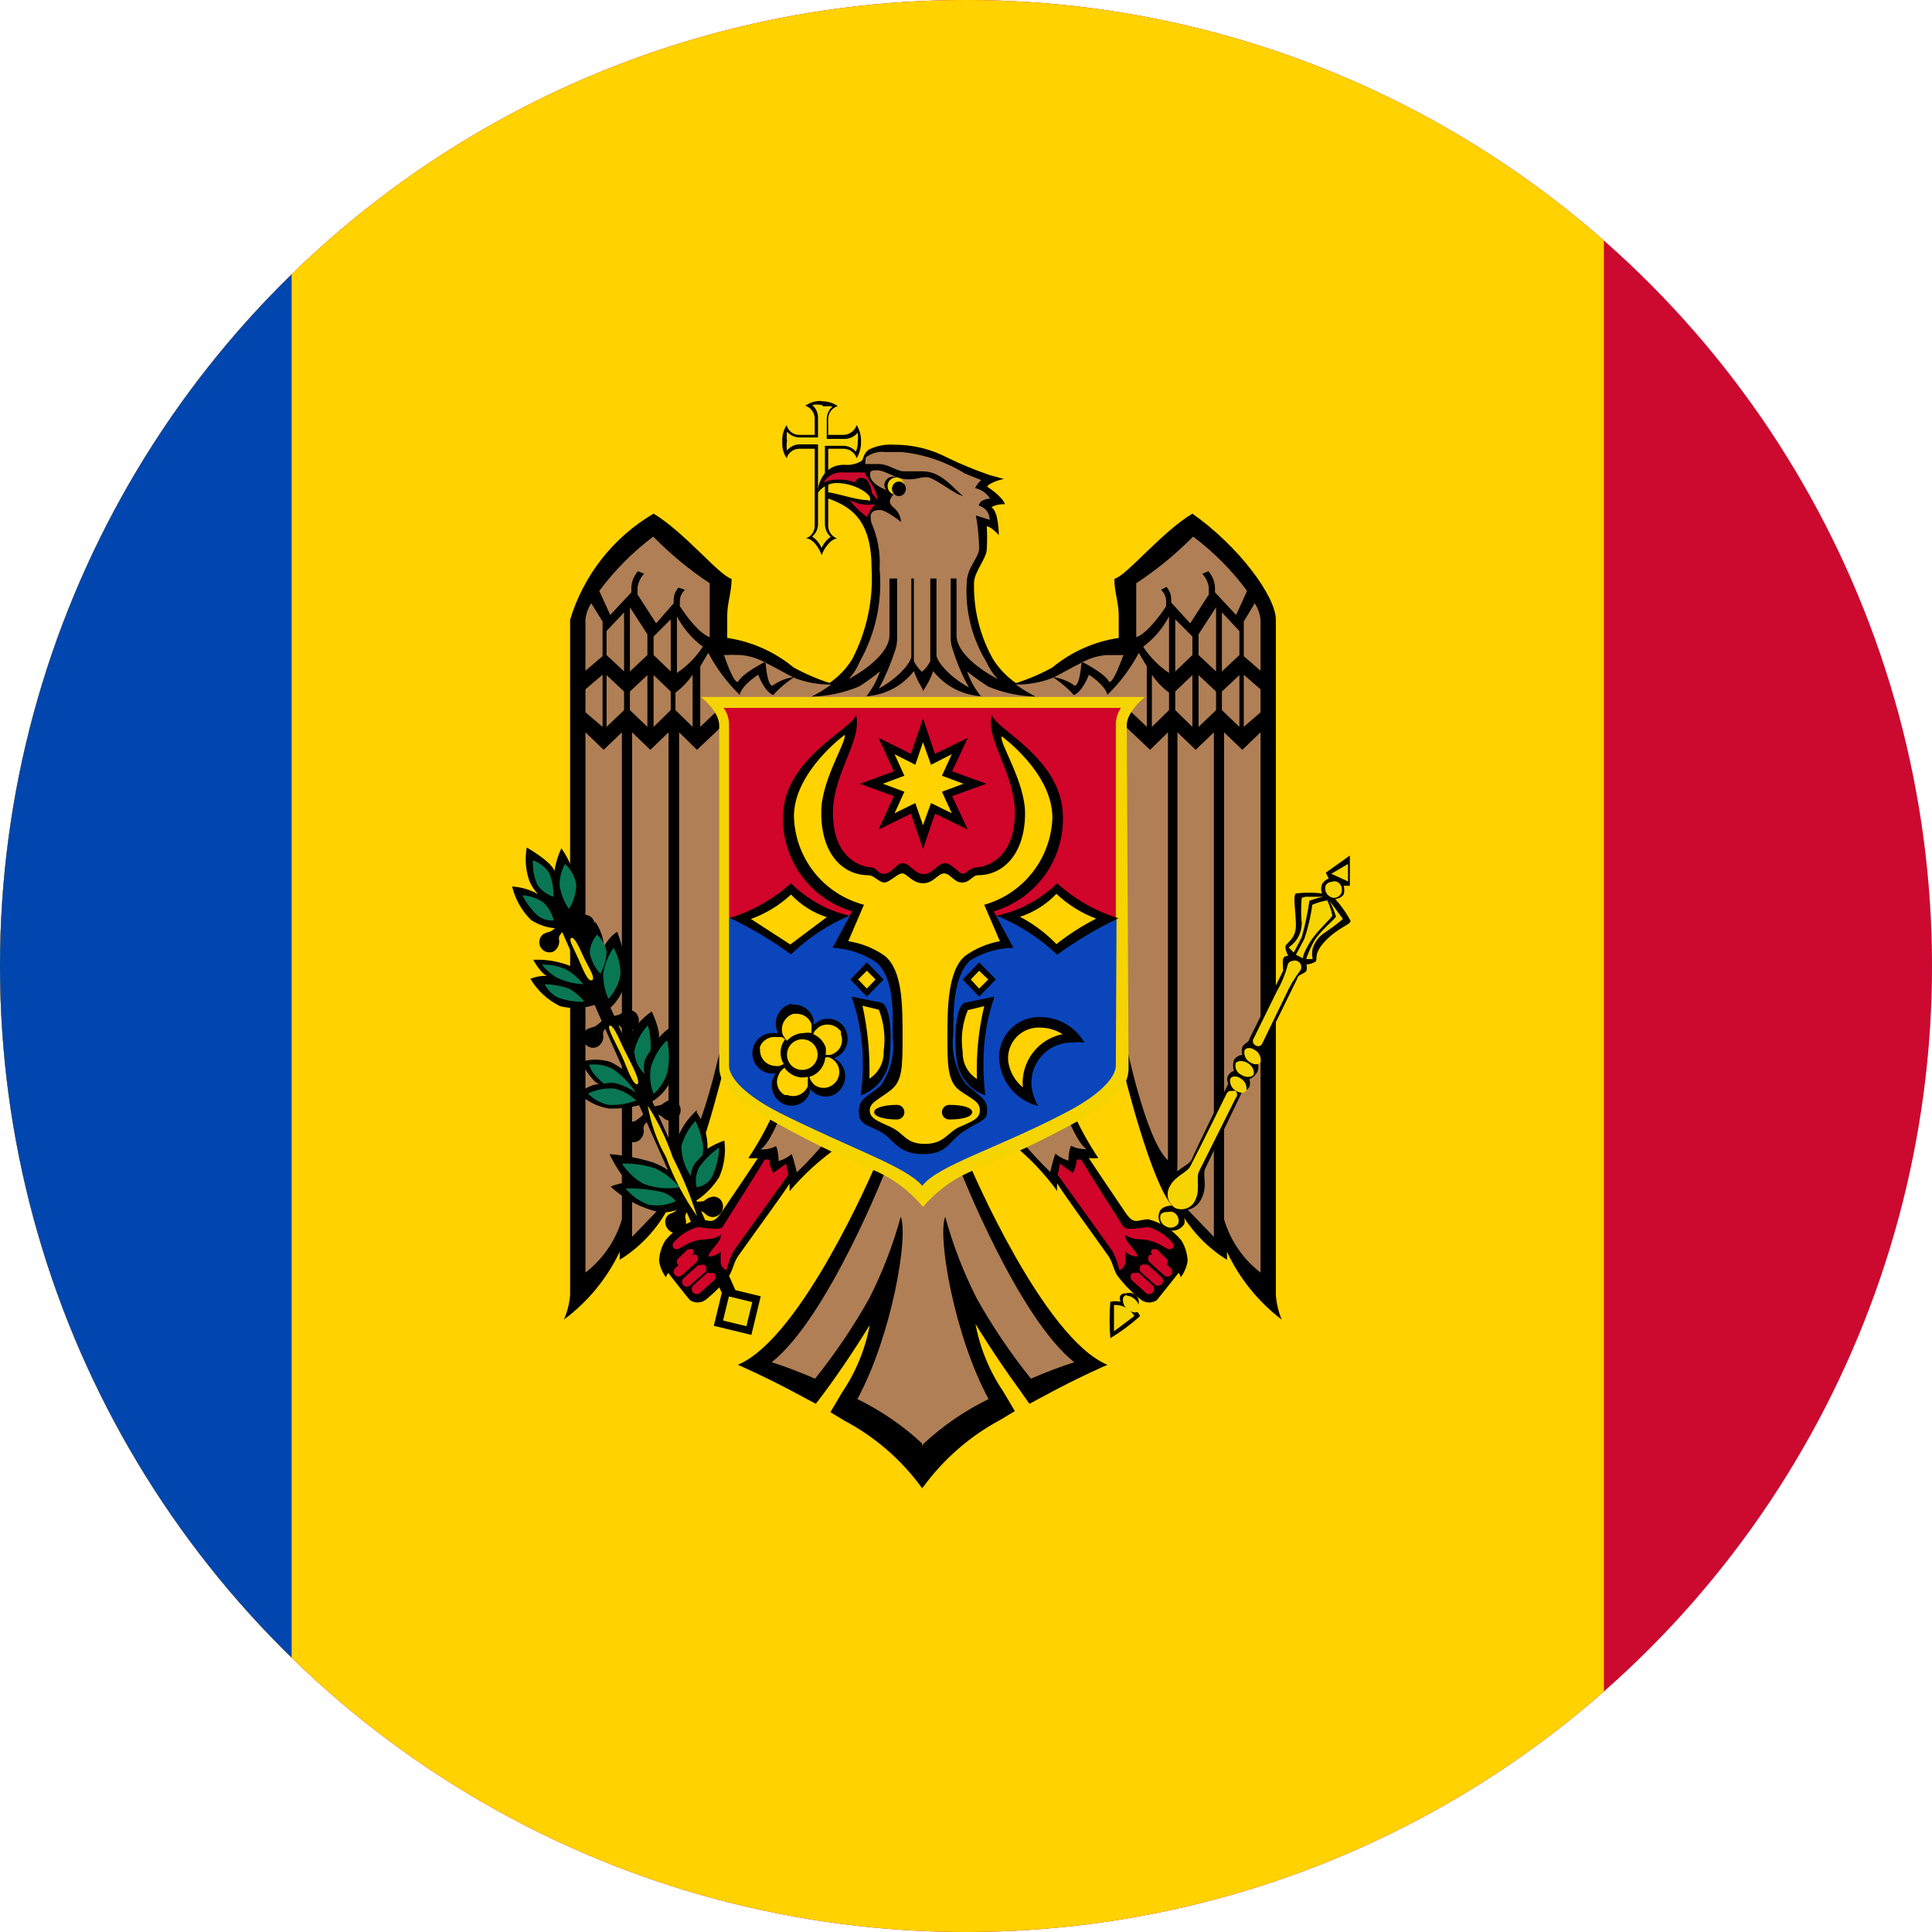
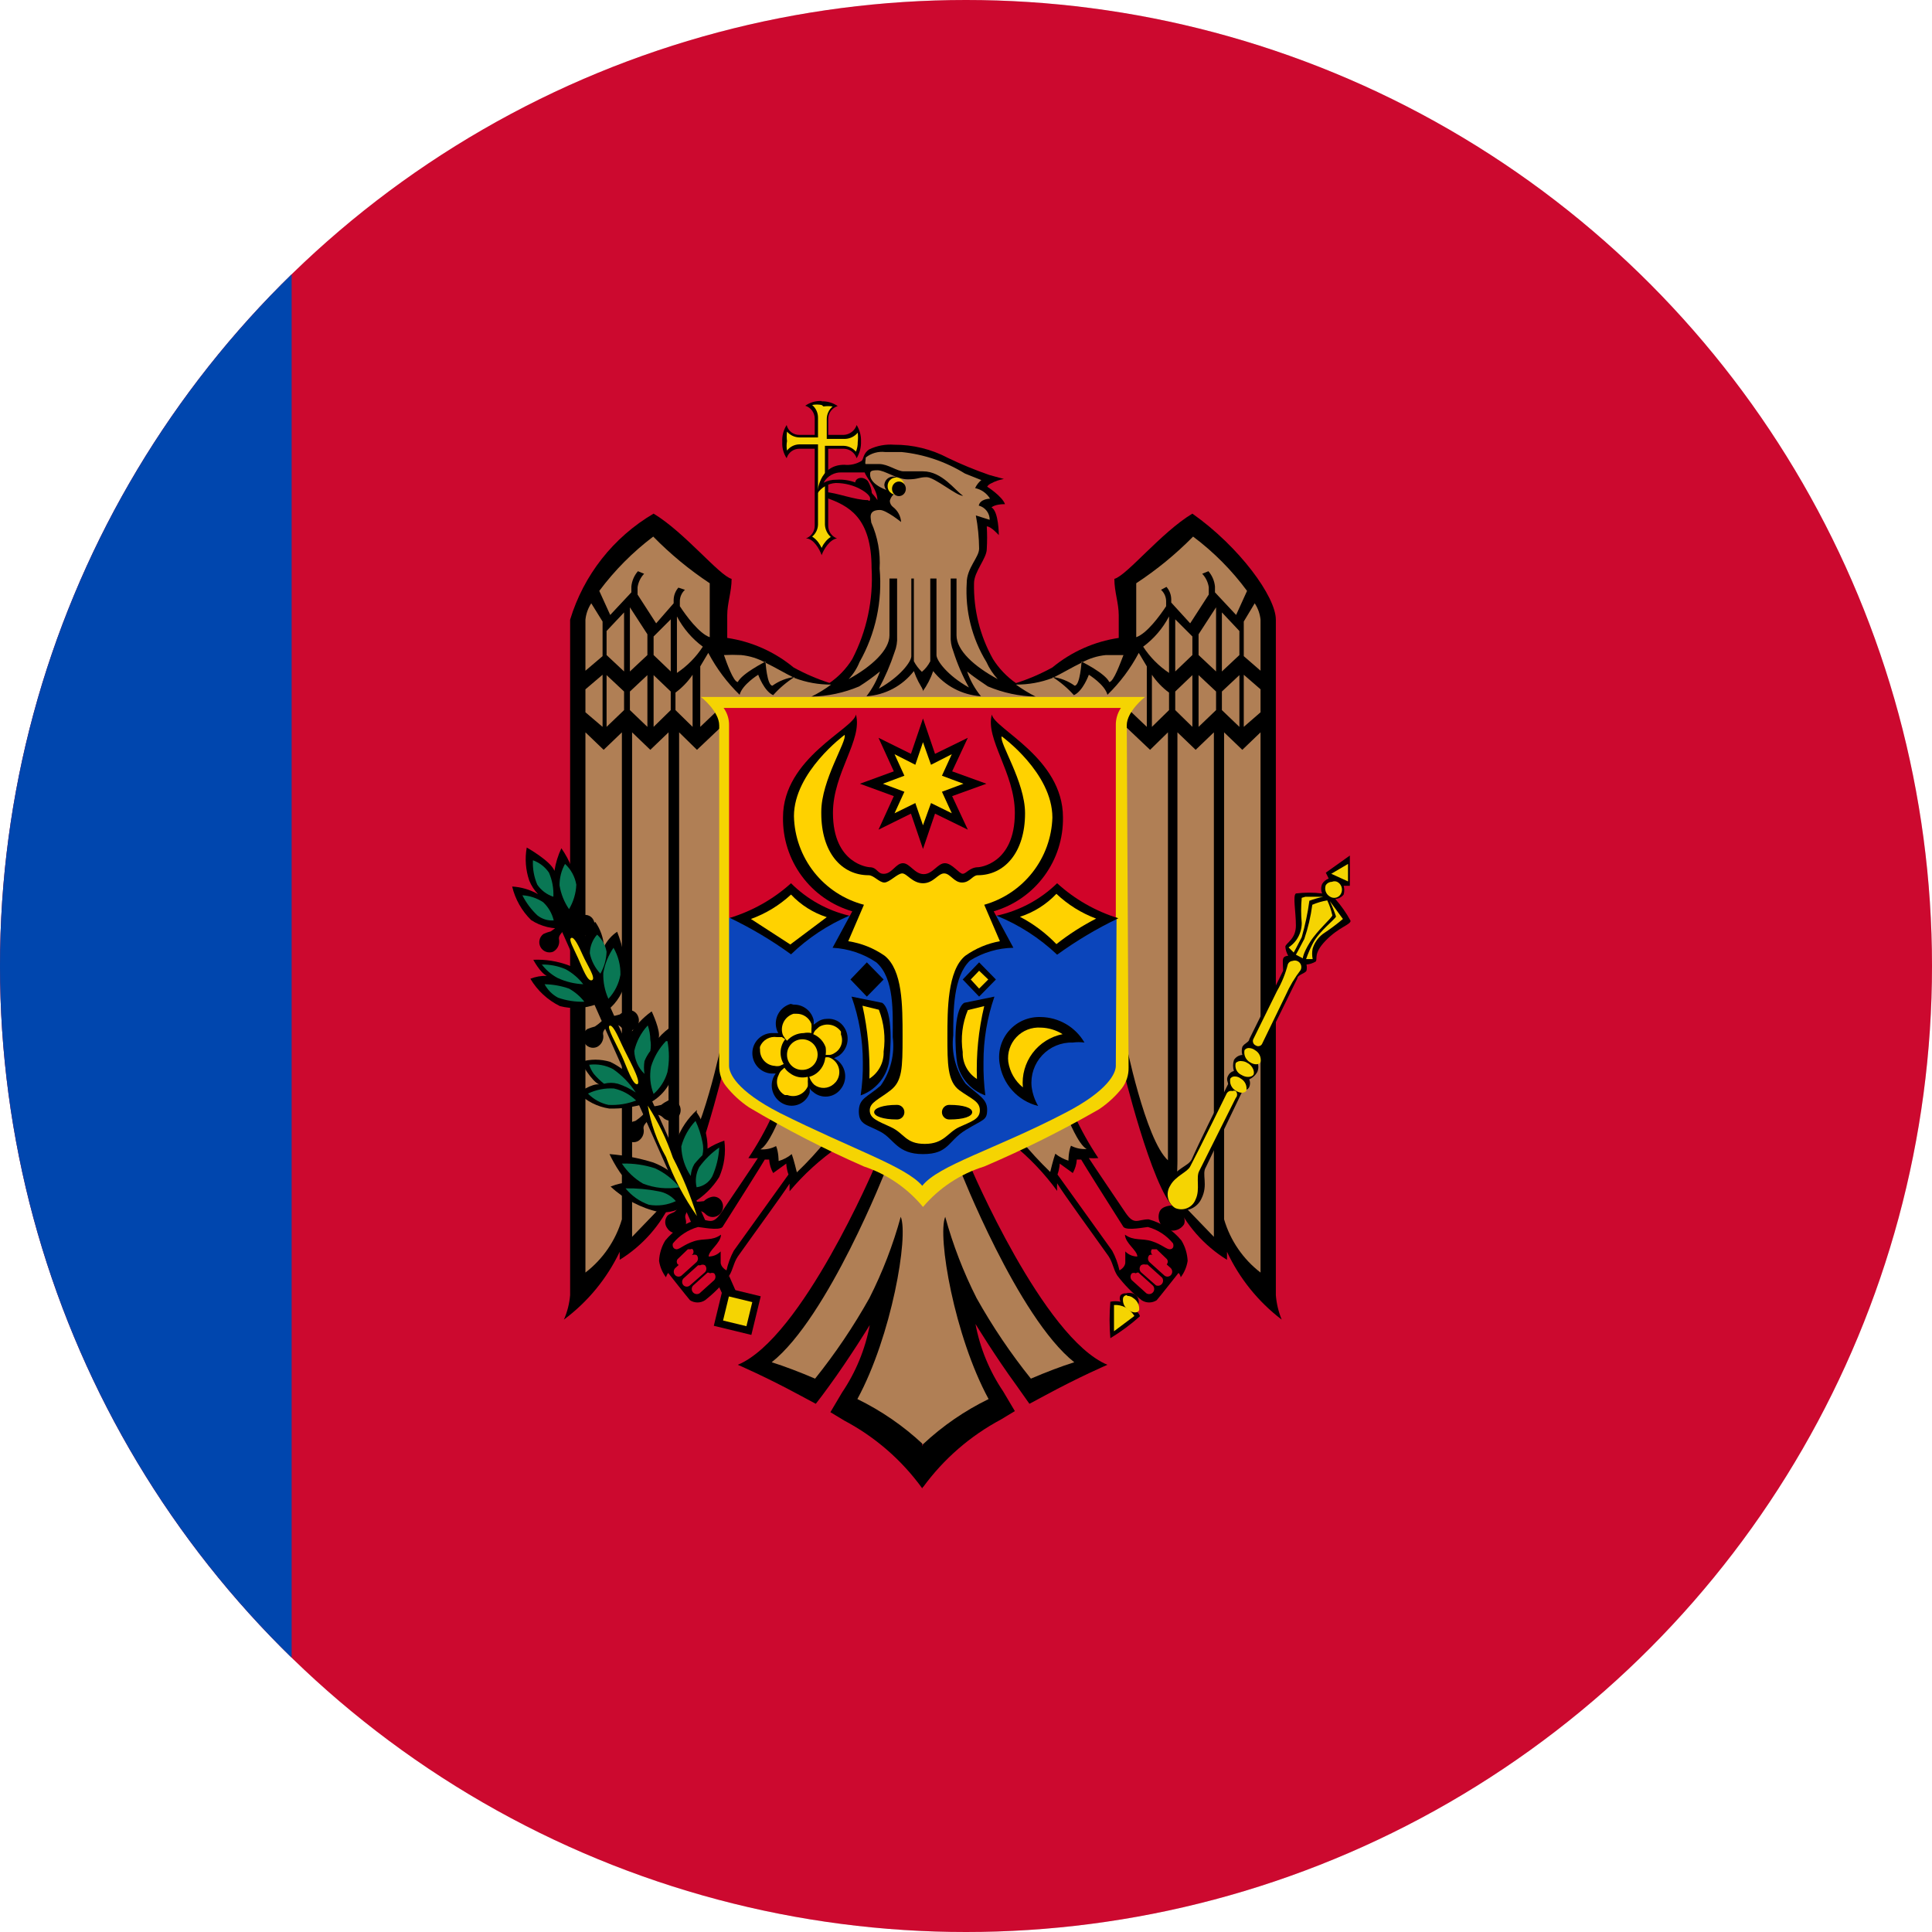
<svg xmlns="http://www.w3.org/2000/svg" id="Réteg_1" data-name="Réteg 1" viewBox="0 0 53 53">
  <defs>
    <style>.cls-1{fill:none;}.cls-2{clip-path:url(#clip-path);}.cls-3{clip-path:url(#clip-path-2);}.cls-4{isolation:isolate;}.cls-5{clip-path:url(#clip-path-3);}.cls-6{clip-path:url(#clip-path-4);}.cls-7{fill:#d8d8d8;}.cls-8{clip-path:url(#clip-path-5);}.cls-9{fill:#cc092f;}.cls-10{clip-path:url(#clip-path-7);}.cls-11{fill:#ffd200;}.cls-12{clip-path:url(#clip-path-9);}.cls-13{fill:#0046ae;}.cls-14{clip-path:url(#clip-path-11);}.cls-15{clip-path:url(#clip-path-13);}.cls-16{fill:#f5d402;}.cls-17{clip-path:url(#clip-path-15);}.cls-18{clip-path:url(#clip-path-17);}.cls-19{clip-path:url(#clip-path-19);}.cls-20{fill:#b07f55;}.cls-21{clip-path:url(#clip-path-21);}.cls-22{clip-path:url(#clip-path-23);}.cls-23{clip-path:url(#clip-path-25);}.cls-24{clip-path:url(#clip-path-27);}.cls-25{clip-path:url(#clip-path-29);}.cls-26{clip-path:url(#clip-path-31);}.cls-27{clip-path:url(#clip-path-33);}.cls-28{clip-path:url(#clip-path-35);}.cls-29{clip-path:url(#clip-path-37);}.cls-30{clip-path:url(#clip-path-39);}.cls-31{clip-path:url(#clip-path-41);}.cls-32{clip-path:url(#clip-path-43);}.cls-33{clip-path:url(#clip-path-45);}.cls-34{clip-path:url(#clip-path-47);}.cls-35{fill:#d10429;}.cls-36{clip-path:url(#clip-path-49);}.cls-37{clip-path:url(#clip-path-51);}.cls-38{clip-path:url(#clip-path-53);}.cls-39{clip-path:url(#clip-path-55);}.cls-40{clip-path:url(#clip-path-57);}.cls-41{clip-path:url(#clip-path-59);}.cls-42{clip-path:url(#clip-path-61);}.cls-43{clip-path:url(#clip-path-63);}.cls-44{clip-path:url(#clip-path-65);}.cls-45{clip-path:url(#clip-path-67);}.cls-46{clip-path:url(#clip-path-69);}.cls-47{clip-path:url(#clip-path-71);}.cls-48{clip-path:url(#clip-path-73);}.cls-49{clip-path:url(#clip-path-75);}.cls-50{clip-path:url(#clip-path-77);}.cls-51{clip-path:url(#clip-path-79);}.cls-52{clip-path:url(#clip-path-81);}.cls-53{clip-path:url(#clip-path-83);}.cls-54{clip-path:url(#clip-path-85);}.cls-55{clip-path:url(#clip-path-87);}.cls-56{clip-path:url(#clip-path-89);}.cls-57{clip-path:url(#clip-path-91);}.cls-58{clip-path:url(#clip-path-93);}.cls-59{clip-path:url(#clip-path-95);}.cls-60{clip-path:url(#clip-path-97);}.cls-61{clip-path:url(#clip-path-99);}.cls-62{clip-path:url(#clip-path-101);}.cls-63{clip-path:url(#clip-path-103);}.cls-64{clip-path:url(#clip-path-105);}.cls-65{clip-path:url(#clip-path-107);}.cls-66{clip-path:url(#clip-path-109);}.cls-67{clip-path:url(#clip-path-111);}.cls-68{clip-path:url(#clip-path-113);}.cls-69{clip-path:url(#clip-path-115);}.cls-70{clip-path:url(#clip-path-117);}.cls-71{clip-path:url(#clip-path-119);}.cls-72{clip-path:url(#clip-path-121);}.cls-73{clip-path:url(#clip-path-123);}.cls-74{clip-path:url(#clip-path-125);}.cls-75{clip-path:url(#clip-path-127);}.cls-76{clip-path:url(#clip-path-129);}.cls-77{clip-path:url(#clip-path-131);}.cls-78{clip-path:url(#clip-path-133);}.cls-79{clip-path:url(#clip-path-135);}.cls-80{clip-path:url(#clip-path-137);}.cls-81{clip-path:url(#clip-path-139);}.cls-82{clip-path:url(#clip-path-141);}.cls-83{clip-path:url(#clip-path-143);}.cls-84{clip-path:url(#clip-path-145);}.cls-85{clip-path:url(#clip-path-147);}.cls-86{clip-path:url(#clip-path-149);}.cls-87{clip-path:url(#clip-path-151);}.cls-88{clip-path:url(#clip-path-153);}.cls-89{fill:#097754;}.cls-90{clip-path:url(#clip-path-155);}.cls-91{clip-path:url(#clip-path-157);}.cls-92{clip-path:url(#clip-path-159);}.cls-93{clip-path:url(#clip-path-161);}.cls-94{clip-path:url(#clip-path-163);}.cls-95{clip-path:url(#clip-path-165);}.cls-96{clip-path:url(#clip-path-167);}.cls-97{clip-path:url(#clip-path-169);}.cls-98{clip-path:url(#clip-path-171);}.cls-99{clip-path:url(#clip-path-173);}.cls-100{clip-path:url(#clip-path-175);}.cls-101{clip-path:url(#clip-path-177);}.cls-102{clip-path:url(#clip-path-179);}.cls-103{clip-path:url(#clip-path-181);}.cls-104{clip-path:url(#clip-path-183);}.cls-105{clip-path:url(#clip-path-185);}.cls-106{clip-path:url(#clip-path-187);}.cls-107{clip-path:url(#clip-path-189);}.cls-108{clip-path:url(#clip-path-191);}.cls-109{clip-path:url(#clip-path-193);}.cls-110{clip-path:url(#clip-path-195);}.cls-111{clip-path:url(#clip-path-197);}.cls-112{clip-path:url(#clip-path-199);}.cls-113{clip-path:url(#clip-path-201);}.cls-114{clip-path:url(#clip-path-203);}.cls-115{clip-path:url(#clip-path-205);}.cls-116{clip-path:url(#clip-path-207);}.cls-117{clip-path:url(#clip-path-209);}.cls-118{clip-path:url(#clip-path-211);}.cls-119{clip-path:url(#clip-path-213);}.cls-120{clip-path:url(#clip-path-215);}.cls-121{fill:#0b45bb;}.cls-122{clip-path:url(#clip-path-217);}.cls-123{clip-path:url(#clip-path-219);}.cls-124{clip-path:url(#clip-path-221);}.cls-125{clip-path:url(#clip-path-223);}.cls-126{clip-path:url(#clip-path-225);}.cls-127{clip-path:url(#clip-path-227);}.cls-128{clip-path:url(#clip-path-229);}.cls-129{clip-path:url(#clip-path-231);}.cls-130{clip-path:url(#clip-path-233);}.cls-131{clip-path:url(#clip-path-235);}.cls-132{clip-path:url(#clip-path-237);}.cls-133{clip-path:url(#clip-path-239);}.cls-134{clip-path:url(#clip-path-241);}.cls-135{clip-path:url(#clip-path-243);}.cls-136{clip-path:url(#clip-path-245);}.cls-137{clip-path:url(#clip-path-247);}.cls-138{clip-path:url(#clip-path-249);}.cls-139{clip-path:url(#clip-path-251);}.cls-140{clip-path:url(#clip-path-253);}.cls-141{clip-path:url(#clip-path-255);}.cls-142{clip-path:url(#clip-path-257);}.cls-143{clip-path:url(#clip-path-259);}.cls-144{clip-path:url(#clip-path-261);}.cls-145{clip-path:url(#clip-path-263);}.cls-146{clip-path:url(#clip-path-265);}</style>
    <clipPath id="clip-path">
      <circle class="cls-1" cx="26.5" cy="26.5" r="26.5" />
    </clipPath>
    <clipPath id="clip-path-2">
      <rect class="cls-1" x="-374" y="-1097" width="1024" height="1920" />
    </clipPath>
    <clipPath id="clip-path-3">
      <rect class="cls-1" x="-27" y="-5" width="106" height="63" />
    </clipPath>
    <clipPath id="clip-path-4">
      <rect class="cls-1" width="53" height="53" />
    </clipPath>
    <clipPath id="clip-path-5">
      <rect class="cls-1" x="-27" width="106" height="53" />
    </clipPath>
    <clipPath id="clip-path-7">
-       <rect class="cls-1" x="-27" width="71" height="53" />
-     </clipPath>
+       </clipPath>
    <clipPath id="clip-path-9">
      <rect class="cls-1" x="-27" width="35" height="53" />
    </clipPath>
    <clipPath id="clip-path-11">
      <path class="cls-1" d="M22.54,11a.73.73,0,0,0-.45.13.37.37,0,0,1,.26.36v.44h-.42a.35.35,0,0,1-.35-.27.76.76,0,0,0-.12.46.73.73,0,0,0,.12.45.36.36,0,0,1,.35-.26h.42v2.1a.37.37,0,0,1-.24.36c.21,0,.38.31.43.46.05-.15.22-.43.42-.46a.37.37,0,0,1-.24-.36v-2.1h.43a.38.38,0,0,1,.35.26.84.84,0,0,0,.12-.46.8.8,0,0,0-.12-.45.39.39,0,0,1-.35.27h-.43V11.5a.37.37,0,0,1,.26-.36.72.72,0,0,0-.44-.13Z" />
    </clipPath>
    <clipPath id="clip-path-13">
      <path class="cls-1" d="M22.54,11.11a.68.68,0,0,0-.26,0,.45.45,0,0,1,.16.35V12h-.51a.46.46,0,0,1-.34-.16,1,1,0,0,0,0,.26.71.71,0,0,0,0,.26.44.44,0,0,1,.34-.17h.51v2.2a.44.44,0,0,1-.16.33.65.65,0,0,1,.17.16,1.19,1.19,0,0,1,.09.15.6.6,0,0,1,.09-.15.57.57,0,0,1,.16-.15.48.48,0,0,1-.16-.34V12.23h.52a.46.46,0,0,1,.33.16.63.63,0,0,0,.05-.26,1.09,1.09,0,0,0,0-.26.47.47,0,0,1-.34.17h-.51V11.5a.46.46,0,0,1,.16-.35.93.93,0,0,0-.25,0" />
    </clipPath>
    <clipPath id="clip-path-15">
      <path class="cls-1" d="M27.87,18.74a2.32,2.32,0,0,1-.63-.66A4.08,4.08,0,0,1,26.72,16c0-.32.35-.68.35-.94a5.31,5.31,0,0,0,0-.62c.12,0,.33.24.33.24s0-.65-.2-.76c0,0,.08-.09.37-.09-.08-.22-.49-.48-.49-.48a.25.25,0,0,1,.11-.09,1.12,1.12,0,0,1,.35-.12l-.4-.11A10.69,10.69,0,0,1,26,12.56a3.12,3.12,0,0,0-1.47-.36,1.35,1.35,0,0,0-.69.13c-.16.11-.15.26-.2.31a.75.75,0,0,1-.48.11c-.71,0-.74.79-.74.79a.65.65,0,0,1,.51-.29c.53,0,.94.3.94.42s-.05.05-.06.05c-.35,0-.88-.21-1.16-.22v.15c.63.22,1.26.54,1.26,1.94a4.8,4.8,0,0,1-.53,2.49,2.19,2.19,0,0,1-.63.66l2.55.47Z" />
    </clipPath>
    <clipPath id="clip-path-17">
      <path class="cls-1" d="M25.32,18.15l-2.55.59a5.58,5.58,0,0,1-1-.43,3.71,3.71,0,0,0-1.82-.81v-.62c0-.34.12-.64.12-1-.34-.09-1.28-1.27-2.14-1.79A5.08,5.08,0,0,0,15.64,17s0,13.75,0,18.53a2.13,2.13,0,0,1-.17.67A5,5,0,0,0,17,34.34v.22a3.73,3.73,0,0,0,1.44-1.64c0,.07,0,.23,0,.23.63-.57,1.43-3.9,1.43-3.9l1.32,1.34a8.65,8.65,0,0,1-.66,1.18,1.77,1.77,0,0,0,.26,0c-.08.13-.75,1.12-1,1.49s-.33.19-.63.19a1.73,1.73,0,0,0-.91.58,1.18,1.18,0,0,0-.17.56,1,1,0,0,0,.19.45.33.33,0,0,1,.06-.12s.52.66.6.75a.38.38,0,0,0,.41,0A3.61,3.61,0,0,0,20,35c.11-.17.12-.35.24-.53.41-.58,1.23-1.7,1.42-2,0,.08,0,.13,0,.21A6.75,6.75,0,0,1,23,31.46L24,32s-2,4.71-3.76,5.44c0,0,.77.33,1.71.84l.43.23q.18-.23.36-.48c.57-.78,1.12-1.68,1.12-1.68a4.92,4.92,0,0,1-.76,1.85l-.32.54.38.23a6.24,6.24,0,0,1,2.14,1.86l.23-.59-.23-.59V18.94l.12-.3Z" />
    </clipPath>
    <clipPath id="clip-path-19">
      <path class="cls-1" d="M25.32,39.62a7.34,7.34,0,0,0-1.8-1.24c.94-1.73,1.41-4.47,1.19-5a11.89,11.89,0,0,1-.86,2.23,16.1,16.1,0,0,1-1.49,2.21c-.42-.18-.84-.34-1.19-.45,1.55-1.23,3.14-5.3,3.14-5.3l-1.64-.79a8.92,8.92,0,0,1-.81.88s-.09-.37-.14-.5a1,1,0,0,1-.36.19s0-.25-.07-.41a.8.8,0,0,1-.43.09c.23-.12.51-.83.51-.83l-1.56-2.15s-.56,2.73-1.18,3.29V20.09l.49.48.76-.72V19.3l-.67.64V18.28l.22-.37a4.59,4.59,0,0,0,.86,1.15c.07-.28.51-.55.51-.55s.16.45.41.56a2.78,2.78,0,0,1,.59-.5,1.33,1.33,0,0,0-.61.24c-.15,0-.19-.66-.19-.66s-.64.32-.76.56c-.12,0-.31-.54-.38-.74a4.61,4.61,0,0,1,.47,0,1.7,1.7,0,0,1,.67.21c.27.13.55.3.8.42a2.77,2.77,0,0,0,1,.18,3.52,3.52,0,0,1-.54.33,3.57,3.57,0,0,0,1.31-.28,5.89,5.89,0,0,0,.57-.41,2.41,2.41,0,0,1-.37.68,1.79,1.79,0,0,0,1.3-.69,2.15,2.15,0,0,0,.29.56h.29V39Z" />
    </clipPath>
    <clipPath id="clip-path-21">
      <path class="cls-1" d="M19.47,16v1.48c-.29-.1-.65-.59-.82-.85v-.15a.43.43,0,0,1,.14-.3l-.18-.06a.53.53,0,0,0-.13.34v.09L18,17.1l-.51-.79v-.2a.68.68,0,0,1,.18-.37l-.17-.07a.75.75,0,0,0-.18.42v.16l-.58.62-.3-.66a7.45,7.45,0,0,1,1.48-1.49A9.54,9.54,0,0,0,19.47,16Z" />
    </clipPath>
    <clipPath id="clip-path-23">
      <path class="cls-1" d="M16.53,17.05V18l-.47.4V17a1,1,0,0,1,.16-.45Z" />
    </clipPath>
    <clipPath id="clip-path-25">
      <polygon class="cls-1" points="17.76 17.4 17.76 17.97 17.28 18.42 17.28 16.66 17.76 17.4" />
    </clipPath>
    <clipPath id="clip-path-27">
      <polygon class="cls-1" points="17.12 18.42 16.64 17.97 16.64 17.31 17.12 16.8 17.12 18.42" />
    </clipPath>
    <clipPath id="clip-path-29">
      <path class="cls-1" d="M19.28,17.74a2.51,2.51,0,0,1-.71.72V16.91A2.44,2.44,0,0,0,19.28,17.74Z" />
    </clipPath>
    <clipPath id="clip-path-31">
      <polygon class="cls-1" points="18.4 16.99 18.4 18.42 17.93 17.97 17.93 17.46 18.4 16.99" />
    </clipPath>
    <clipPath id="clip-path-33">
      <polygon class="cls-1" points="16.53 18.51 16.53 19.94 16.06 19.54 16.06 18.91 16.53 18.51" />
    </clipPath>
    <clipPath id="clip-path-35">
      <polygon class="cls-1" points="17.12 18.97 17.12 19.48 16.64 19.94 16.64 18.52 17.12 18.97" />
    </clipPath>
    <clipPath id="clip-path-37">
      <polygon class="cls-1" points="17.76 18.52 17.76 19.94 17.28 19.48 17.28 18.97 17.76 18.52" />
    </clipPath>
    <clipPath id="clip-path-39">
      <polygon class="cls-1" points="18.4 18.97 18.4 19.48 17.93 19.94 17.93 18.52 18.4 18.97" />
    </clipPath>
    <clipPath id="clip-path-41">
      <path class="cls-1" d="M19,19.94l-.47-.46V19a2,2,0,0,0,.47-.49Z" />
    </clipPath>
    <clipPath id="clip-path-43">
      <path class="cls-1" d="M17.84,20.57l.5-.48V31.83s0,.58.06,1l-1.06,1.1V20.09Z" />
    </clipPath>
    <clipPath id="clip-path-45">
      <path class="cls-1" d="M17.06,33.45a2.86,2.86,0,0,1-1,1.46V20.09l.5.48.5-.48Z" />
    </clipPath>
    <clipPath id="clip-path-47">
      <path class="cls-1" d="M21.21,32.18l.36-.26s0,.13.06.3l-1.5,2.09a2.06,2.06,0,0,0-.2.54s-.16-.08-.16-.22,0-.3,0-.3a.46.46,0,0,1-.33.14c0-.17.33-.36.34-.6-.25.18-.46.09-.74.18s-.4.23-.49.22-.11-.1-.09-.16a1.35,1.35,0,0,1,.69-.45c.06,0,.57.11.67,0,.42-.66,1.1-1.74,1.16-1.85l.12,0A.87.87,0,0,0,21.21,32.18Z" />
    </clipPath>
    <clipPath id="clip-path-49">
      <path class="cls-1" d="M19,34.27a.11.11,0,0,1,0,.14l-.28.27a.09.09,0,0,1-.13,0,.11.11,0,0,1,0-.14l.28-.27.07,0S19,34.25,19,34.27Z" />
    </clipPath>
    <clipPath id="clip-path-51">
      <path class="cls-1" d="M19.11,34.43a.14.14,0,0,1,0,.19l-.4.36a.13.13,0,0,1-.19,0,.14.14,0,0,1,0-.19l.4-.36a.09.09,0,0,1,.07,0A.16.16,0,0,1,19.11,34.43Z" />
    </clipPath>
    <clipPath id="clip-path-53">
      <path class="cls-1" d="M19.34,34.71a.14.14,0,0,1,0,.19l-.41.36a.13.13,0,0,1-.18,0,.14.14,0,0,1,0-.19l.4-.36.06,0A.13.13,0,0,1,19.34,34.71Z" />
    </clipPath>
    <clipPath id="clip-path-55">
      <path class="cls-1" d="M19.48,34.93a.13.13,0,0,1,.11,0,.14.14,0,0,1,0,.19l-.4.36a.14.14,0,0,1-.18-.21l.4-.36A.11.11,0,0,1,19.48,34.93Z" />
    </clipPath>
    <clipPath id="clip-path-57">
      <path class="cls-1" d="M25.32,18.15l2.55.59a5.58,5.58,0,0,0,1-.43,3.71,3.71,0,0,1,1.82-.81v-.62c0-.34-.12-.64-.12-1,.34-.09,1.28-1.27,2.14-1.79C34,15,35,16.37,35,17c0,0,0,13.75,0,18.53a2.23,2.23,0,0,0,.16.67,5,5,0,0,1-1.5-1.86v.22a3.73,3.73,0,0,1-1.44-1.64c0,.07,0,.23,0,.23-.63-.57-1.43-3.9-1.43-3.9l-1.32,1.34a8.65,8.65,0,0,0,.66,1.18,1.77,1.77,0,0,1-.26,0c.08.13.75,1.12,1,1.49s.33.19.64.19a1.75,1.75,0,0,1,.9.58,1.18,1.18,0,0,1,.17.56,1,1,0,0,1-.19.45.21.21,0,0,0-.06-.12s-.52.66-.6.75a.38.38,0,0,1-.41,0,3.61,3.61,0,0,1-.67-.68c-.11-.17-.12-.35-.24-.53-.41-.58-1.23-1.7-1.41-2a1.55,1.55,0,0,0,0,.21,6.75,6.75,0,0,0-1.23-1.29L26.62,32s2,4.71,3.76,5.44c0,0-.77.33-1.71.84l-.43.23L27.88,38c-.57-.78-1.12-1.68-1.12-1.68a4.92,4.92,0,0,0,.76,1.85l.32.54-.38.23a6.33,6.33,0,0,0-2.14,1.86l-.23-.59.23-.59V18.94l-.11-.3Z" />
    </clipPath>
    <clipPath id="clip-path-59">
      <path class="cls-1" d="M25.32,39.62a7.34,7.34,0,0,1,1.8-1.24c-.94-1.73-1.41-4.47-1.19-5a11.89,11.89,0,0,0,.86,2.23,16.1,16.1,0,0,0,1.49,2.21c.42-.18.84-.34,1.19-.45-1.55-1.23-3.14-5.3-3.14-5.3L28,31.27a10.39,10.39,0,0,0,.81.88s.09-.37.14-.5a1.13,1.13,0,0,0,.36.19s0-.25.07-.41a.8.8,0,0,0,.43.09c-.23-.12-.51-.83-.51-.83l1.57-2.15s.55,2.73,1.17,3.29V20.09l-.49.48-.76-.72V19.3l.67.64V18.28l-.22-.37a4.59,4.59,0,0,1-.86,1.15c-.07-.28-.51-.55-.51-.55s-.16.45-.41.56a2.78,2.78,0,0,0-.59-.5,1.33,1.33,0,0,1,.61.24c.15,0,.19-.66.19-.66s.65.32.76.56c.12,0,.31-.54.39-.74-.12,0-.28,0-.48,0a1.7,1.7,0,0,0-.67.21c-.27.13-.55.3-.8.42a2.77,2.77,0,0,1-1,.18,4.09,4.09,0,0,0,.54.33,3.57,3.57,0,0,1-1.31-.28c-.19-.13-.39-.26-.57-.41a2.23,2.23,0,0,0,.38.68,1.82,1.82,0,0,1-1.31-.69,2.15,2.15,0,0,1-.29.56H25V39Z" />
    </clipPath>
    <clipPath id="clip-path-61">
      <path class="cls-1" d="M31.17,16v1.48c.29-.1.65-.59.82-.85v-.15a.43.43,0,0,0-.14-.3L32,16.1a.53.53,0,0,1,.13.34v.09l.52.57.51-.79v-.2a.68.68,0,0,0-.18-.37l.17-.07a.75.75,0,0,1,.18.42v.16l.58.62.3-.66a7.2,7.2,0,0,0-1.48-1.49A9.54,9.54,0,0,1,31.17,16Z" />
    </clipPath>
    <clipPath id="clip-path-63">
      <path class="cls-1" d="M34.12,17.05V18l.46.4V17a1,1,0,0,0-.16-.45Z" />
    </clipPath>
    <clipPath id="clip-path-65">
      <polygon class="cls-1" points="32.88 17.4 32.88 17.97 33.36 18.42 33.36 16.66 32.88 17.4" />
    </clipPath>
    <clipPath id="clip-path-67">
      <polygon class="cls-1" points="33.52 18.42 34 17.97 34 17.31 33.52 16.8 33.52 18.42" />
    </clipPath>
    <clipPath id="clip-path-69">
      <path class="cls-1" d="M31.36,17.74a2.51,2.51,0,0,0,.71.72V16.91A2.44,2.44,0,0,1,31.36,17.74Z" />
    </clipPath>
    <clipPath id="clip-path-71">
      <polygon class="cls-1" points="32.24 16.99 32.24 18.42 32.71 17.97 32.71 17.46 32.24 16.99" />
    </clipPath>
    <clipPath id="clip-path-73">
      <polygon class="cls-1" points="34.12 18.51 34.12 19.94 34.58 19.54 34.58 18.91 34.12 18.51" />
    </clipPath>
    <clipPath id="clip-path-75">
      <polygon class="cls-1" points="33.52 18.97 33.52 19.48 34 19.94 34 18.52 33.52 18.97" />
    </clipPath>
    <clipPath id="clip-path-77">
      <polygon class="cls-1" points="32.88 18.52 32.88 19.94 33.36 19.48 33.36 18.97 32.88 18.52" />
    </clipPath>
    <clipPath id="clip-path-79">
      <polygon class="cls-1" points="32.24 18.97 32.24 19.48 32.71 19.94 32.71 18.52 32.24 18.97" />
    </clipPath>
    <clipPath id="clip-path-81">
      <path class="cls-1" d="M31.6,19.94l.47-.46V19a2,2,0,0,1-.47-.49Z" />
    </clipPath>
    <clipPath id="clip-path-83">
      <path class="cls-1" d="M32.8,20.57l-.5-.48V31.83s0,.58-.06,1l1.06,1.1V20.09Z" />
    </clipPath>
    <clipPath id="clip-path-85">
      <path class="cls-1" d="M33.58,33.45a2.86,2.86,0,0,0,1,1.46V20.09l-.5.48-.5-.48Z" />
    </clipPath>
    <clipPath id="clip-path-87">
      <path class="cls-1" d="M29.43,32.18l-.36-.26s0,.13-.06.3l1.5,2.09a2.06,2.06,0,0,1,.2.54s.16-.08.16-.22,0-.3,0-.3a.46.46,0,0,0,.33.14c0-.17-.33-.36-.34-.6.25.18.46.09.74.18s.4.23.5.22.1-.1.08-.16a1.35,1.35,0,0,0-.69-.45c-.06,0-.57.11-.67,0-.42-.66-1.1-1.74-1.16-1.85l-.12,0A.87.87,0,0,1,29.43,32.18Z" />
    </clipPath>
    <clipPath id="clip-path-89">
      <path class="cls-1" d="M31.6,34.27a.11.11,0,0,0,0,.14l.28.27a.09.09,0,0,0,.13,0,.11.11,0,0,0,0-.14l-.28-.27-.07,0Z" />
    </clipPath>
    <clipPath id="clip-path-91">
      <path class="cls-1" d="M31.53,34.43a.14.14,0,0,0,0,.19l.4.36a.13.13,0,0,0,.19,0,.14.14,0,0,0,0-.19l-.4-.36a.09.09,0,0,0-.07,0A.16.16,0,0,0,31.53,34.43Z" />
    </clipPath>
    <clipPath id="clip-path-93">
      <path class="cls-1" d="M31.3,34.71a.14.14,0,0,0,0,.19l.41.36a.14.14,0,0,0,.17-.21l-.4-.36-.06,0A.15.15,0,0,0,31.3,34.71Z" />
    </clipPath>
    <clipPath id="clip-path-95">
      <path class="cls-1" d="M31.16,34.93a.13.13,0,0,0-.11,0,.14.14,0,0,0,0,.19l.4.36a.14.14,0,0,0,.18-.21l-.4-.36A.09.09,0,0,0,31.16,34.93Z" />
    </clipPath>
    <clipPath id="clip-path-97">
      <path class="cls-1" d="M24.73,12.4a4.1,4.1,0,0,1,1.74.59l.45.18a.62.62,0,0,0-.17.22.63.63,0,0,1,.41.29s-.27,0-.31.19a.4.4,0,0,1,.3.39l-.38-.12a5.15,5.15,0,0,1,.09.91c0,.24-.34.53-.34.94a3.72,3.72,0,0,0,.54,2.17,1.74,1.74,0,0,0,.31.47c-.65-.35-1.13-.79-1.13-1.2V15.87h-.16v1.56a1,1,0,0,0,.07.43,5.44,5.44,0,0,0,.43,1c-.59-.33-.89-.74-.89-.89V15.87h-.17V18l0,.14a.91.91,0,0,1-.23.29,1.08,1.08,0,0,1-.22-.29l0-.14V15.87H25V18c0,.15-.3.56-.89.89a6.17,6.17,0,0,0,.43-1,1,1,0,0,0,.07-.43V15.87H24.4v1.56c0,.4-.48.85-1.12,1.2a1.5,1.5,0,0,0,.3-.47,4.39,4.39,0,0,0,.55-2.56,2.71,2.71,0,0,0-.23-1.27c0-.09-.11-.34.24-.34.17,0,.58.33.58.33a.57.57,0,0,0-.22-.41.22.22,0,0,1-.09-.17.37.37,0,0,1,.16-.22s-.7-.15-.7-.5c0-.08,0-.12.2-.12s.53.25.83.25.3-.06.52-.06.84.53,1,.51c-.22-.14-.57-.67-1.1-.67-.19,0-.35,0-.53,0s-.43-.2-.67-.2-.34,0-.37,0,0-.11,0-.18a.72.72,0,0,1,.53-.15h.37Z" />
    </clipPath>
    <clipPath id="clip-path-99">
      <path class="cls-1" d="M22.6,13.23a.54.54,0,0,1,.49-.27h.63c.06.17.35.46.35.76a1.24,1.24,0,0,0-1.13-.56.7.7,0,0,0-.34.08Z" />
    </clipPath>
    <clipPath id="clip-path-101">
-       <path class="cls-1" d="M24,13.83a1.81,1.81,0,0,0-.22.35,2.35,2.35,0,0,1-.48-.47,1,1,0,0,0,.7.12Z" />
+       <path class="cls-1" d="M24,13.83Z" />
    </clipPath>
    <clipPath id="clip-path-103">
      <path class="cls-1" d="M23.92,13.55s-.46-.15-.46-.3.22-.2.35-.05a.8.8,0,0,1,.11.35Z" />
    </clipPath>
    <clipPath id="clip-path-105">
      <path class="cls-1" d="M24.55,13.55a.24.24,0,1,0-.29-.24A.27.27,0,0,0,24.55,13.55Z" />
    </clipPath>
    <clipPath id="clip-path-107">
      <path class="cls-1" d="M24.58,13.57a.24.24,0,0,0,.23-.24.23.23,0,0,0-.23-.23.23.23,0,0,0-.23.23A.23.23,0,0,0,24.58,13.57Z" />
    </clipPath>
    <clipPath id="clip-path-109">
      <ellipse class="cls-1" cx="24.66" cy="13.41" rx="0.19" ry="0.2" />
    </clipPath>
    <clipPath id="clip-path-111">
      <rect class="cls-1" x="19.68" y="35.43" width="1.09" height="1.06" transform="translate(-19.49 47.14) rotate(-76.36)" />
    </clipPath>
    <clipPath id="clip-path-113">
      <path class="cls-1" d="M20,35l-.28.29.18.39.33-.16ZM15.54,24.93l-.33.16L19,33.62h.41Z" />
    </clipPath>
    <clipPath id="clip-path-115">
      <path class="cls-1" d="M16.72,31.66s.32.68.56.77a1.74,1.74,0,0,0-.53.12,2.85,2.85,0,0,0,1.33.7,1,1,0,0,0,.76-.22l-.1-.57a2.09,2.09,0,0,0-.82-.57,5.52,5.52,0,0,0-1.2-.23Z" />
    </clipPath>
    <clipPath id="clip-path-117">
      <path class="cls-1" d="M19.12,30.45a2.07,2.07,0,0,0-.56.83,1.78,1.78,0,0,0,.08,1L19,33a2.12,2.12,0,0,0,.73-.71,1.86,1.86,0,0,0,.14-1,2.07,2.07,0,0,0-.46.22,1.72,1.72,0,0,0-.3-1Z" />
    </clipPath>
    <clipPath id="clip-path-119">
      <path class="cls-1" d="M17.71,30.27a3,3,0,0,1-1,.14,1.53,1.53,0,0,1-.85-.43s.39-.27.58-.23c-.21-.08-.51-.62-.51-.62a1.39,1.39,0,0,1,.81,0,2,2,0,0,1,.71.57l.25.55Z" />
    </clipPath>
    <clipPath id="clip-path-121">
      <path class="cls-1" d="M17.88,27.75s.25.53.19.72a1.66,1.66,0,0,1,.37-.32,3.5,3.5,0,0,1,0,1.4,1.3,1.3,0,0,1-.69.74l-.57-1.15a1.31,1.31,0,0,1,.1-.76,2.23,2.23,0,0,1,.59-.63Z" />
    </clipPath>
    <clipPath id="clip-path-123">
      <path class="cls-1" d="M14.62,26.33a2.44,2.44,0,0,1,1,.16,1,1,0,0,1,.54.5l.2.56a1.67,1.67,0,0,1-1,.05,1.93,1.93,0,0,1-.81-.75,1.13,1.13,0,0,1,.45-.08c-.18-.08-.37-.44-.37-.44Z" />
    </clipPath>
    <clipPath id="clip-path-125">
      <path class="cls-1" d="M16.33,25.29a1.35,1.35,0,0,1,.24.68,1.08,1.08,0,0,1,.36-.41,3.42,3.42,0,0,1,.24,1.3,1.38,1.38,0,0,1-.51.86l-.54-1.07a1.81,1.81,0,0,1-.13-.78,1.05,1.05,0,0,1,.34-.58Z" />
    </clipPath>
    <clipPath id="clip-path-127">
      <path class="cls-1" d="M14.45,23.25a1.81,1.81,0,0,0,.07.91,1.19,1.19,0,0,0,.24.37,1.61,1.61,0,0,0-.71-.21,1.92,1.92,0,0,0,.52.92,1.41,1.41,0,0,0,.93.22,1.88,1.88,0,0,0,.34-1.05,2.53,2.53,0,0,0-.44-1.14,2.26,2.26,0,0,0-.19.62c-.1-.27-.76-.64-.76-.64Z" />
    </clipPath>
    <clipPath id="clip-path-129">
      <path class="cls-1" d="M18.87,33l0,.21c.33,0,.38,0,.47.08a.28.28,0,0,0,.33.07.29.29,0,0,0,.14-.38.25.25,0,0,0-.31-.14.45.45,0,0,0-.19.11,1.5,1.5,0,0,1-.46,0Z" />
    </clipPath>
    <clipPath id="clip-path-131">
      <path class="cls-1" d="M18.84,32.84,19,33c-.18.29-.23.32-.19.45a.3.3,0,0,1-.12.33.27.27,0,0,1-.38-.08.28.28,0,0,1,0-.35c.06-.06.14-.07.2-.11a1.3,1.3,0,0,0,.28-.37Z" />
    </clipPath>
    <clipPath id="clip-path-133">
      <path class="cls-1" d="M17.7,30.36v.21c.34,0,.39,0,.48.08a.29.29,0,0,0,.33.07.3.3,0,0,0,.14-.38.28.28,0,0,0-.32-.15,1,1,0,0,0-.19.12,1.42,1.42,0,0,1-.45.05Z" />
    </clipPath>
    <clipPath id="clip-path-135">
      <path class="cls-1" d="M17.77,30.43l.14.15c-.22.27-.28.28-.25.42a.32.32,0,0,1-.17.31.27.27,0,0,1-.36-.14.27.27,0,0,1,.1-.34.7.7,0,0,1,.2-.08,1.33,1.33,0,0,0,.34-.32Z" />
    </clipPath>
    <clipPath id="clip-path-137">
      <path class="cls-1" d="M16.56,27.89l0,.21c.34,0,.39,0,.47.07a.29.29,0,0,0,.34.08.29.29,0,0,0,.13-.38.26.26,0,0,0-.31-.15.86.86,0,0,0-.19.11,1.29,1.29,0,0,1-.46.06Z" />
    </clipPath>
    <clipPath id="clip-path-139">
      <path class="cls-1" d="M16.66,27.84l.14.15c-.22.27-.28.28-.25.42a.32.32,0,0,1-.17.31.27.27,0,0,1-.36-.14.28.28,0,0,1,.09-.35,1.72,1.72,0,0,1,.21-.07A1.33,1.33,0,0,0,16.66,27.84Z" />
    </clipPath>
    <clipPath id="clip-path-141">
      <path class="cls-1" d="M15.35,25.28l0,.2c.34,0,.39,0,.47.08a.27.27,0,0,0,.34.07.28.28,0,0,0,.13-.37.25.25,0,0,0-.31-.15.86.86,0,0,0-.19.11,1.29,1.29,0,0,1-.46.06Z" />
    </clipPath>
    <clipPath id="clip-path-143">
      <path class="cls-1" d="M15.45,25.23l.14.15c-.22.26-.28.28-.25.42a.32.32,0,0,1-.17.31.28.28,0,0,1-.26-.49,1.18,1.18,0,0,1,.2-.07,1.33,1.33,0,0,0,.34-.32Z" />
    </clipPath>
    <clipPath id="clip-path-145">
      <rect class="cls-1" x="19.89" y="35.64" width="0.68" height="0.66" transform="translate(-19.49 47.15) rotate(-76.36)" />
    </clipPath>
    <clipPath id="clip-path-147">
      <path class="cls-1" d="M17.49,29.74c-.13.05-.3-.49-.44-.79s-.41-.77-.33-.81.2.21.34.52.54,1,.43,1.08Z" />
    </clipPath>
    <clipPath id="clip-path-149">
      <path class="cls-1" d="M16.24,26.89c-.12.05-.25-.31-.38-.6s-.27-.52-.19-.56.21.23.32.48.37.63.25.68Z" />
    </clipPath>
    <clipPath id="clip-path-151">
      <path class="cls-1" d="M19.12,33.36a6.9,6.9,0,0,1-.85-1.62,4.3,4.3,0,0,1-.5-1.41,6.56,6.56,0,0,1,.69,1.43,9.92,9.92,0,0,1,.66,1.6Z" />
    </clipPath>
    <clipPath id="clip-path-153">
      <path class="cls-1" d="M14.62,23.6a1.5,1.5,0,0,0,.12.67.85.85,0,0,0,.44.33,1.47,1.47,0,0,0-.12-.66A.89.89,0,0,0,14.62,23.6Z" />
    </clipPath>
    <clipPath id="clip-path-155">
      <path class="cls-1" d="M14.33,24.56a1.16,1.16,0,0,1,.57.19,1,1,0,0,1,.29.5.65.65,0,0,1-.45-.14A2,2,0,0,1,14.33,24.56Z" />
    </clipPath>
    <clipPath id="clip-path-157">
      <path class="cls-1" d="M15.5,23.7a1.18,1.18,0,0,0-.15.59,1.62,1.62,0,0,0,.26.65,1.43,1.43,0,0,0,.2-.67A1,1,0,0,0,15.5,23.7Z" />
    </clipPath>
    <clipPath id="clip-path-159">
      <path class="cls-1" d="M14.85,26.44a1.32,1.32,0,0,0,.45.39A1.87,1.87,0,0,0,16,27a1.55,1.55,0,0,0-.48-.41,1.57,1.57,0,0,0-.65-.13Z" />
    </clipPath>
    <clipPath id="clip-path-161">
      <path class="cls-1" d="M14.94,27a.89.89,0,0,0,.37.37,2,2,0,0,0,.72.11,1.39,1.39,0,0,0-.42-.36,2.17,2.17,0,0,0-.67-.12Z" />
    </clipPath>
    <clipPath id="clip-path-163">
      <path class="cls-1" d="M16.38,25.64a.79.79,0,0,0-.2.51,1.16,1.16,0,0,0,.29.56,1.29,1.29,0,0,0,.17-.6.83.83,0,0,0-.26-.47Z" />
    </clipPath>
    <clipPath id="clip-path-165">
      <path class="cls-1" d="M16.83,26a1.75,1.75,0,0,0-.28.69,1.6,1.6,0,0,0,.14.71,1.28,1.28,0,0,0,.33-.66,1.41,1.41,0,0,0-.19-.74Z" />
    </clipPath>
    <clipPath id="clip-path-167">
      <path class="cls-1" d="M16.16,29.2a.86.86,0,0,0,.13.26,1.89,1.89,0,0,0,.28.27.74.74,0,0,1,.38,0,1.93,1.93,0,0,1,.49.24,2.33,2.33,0,0,0-.62-.64,1.09,1.09,0,0,0-.66-.12Z" />
    </clipPath>
    <clipPath id="clip-path-169">
      <path class="cls-1" d="M16.13,30a1.44,1.44,0,0,1,.71-.14,1.25,1.25,0,0,1,.61.33,1.83,1.83,0,0,1-.76.12,1.1,1.1,0,0,1-.56-.31Z" />
    </clipPath>
    <clipPath id="clip-path-171">
      <path class="cls-1" d="M17.77,28.13a1.53,1.53,0,0,0-.37.7.92.92,0,0,0,.28.63,1.12,1.12,0,0,1,0-.35,1.18,1.18,0,0,1,.16-.28.87.87,0,0,0,0-.31A1.23,1.23,0,0,0,17.77,28.13Z" />
    </clipPath>
    <clipPath id="clip-path-173">
      <path class="cls-1" d="M18.27,28.56a1.76,1.76,0,0,0-.41.7,1.36,1.36,0,0,0,.07.75,1.27,1.27,0,0,0,.38-.6,2.27,2.27,0,0,0,0-.85Z" />
    </clipPath>
    <clipPath id="clip-path-175">
      <path class="cls-1" d="M19.08,30.75a2.41,2.41,0,0,1,.19.58.78.78,0,0,1,0,.36s-.15.15-.22.24a.71.71,0,0,0-.1.33,1.51,1.51,0,0,1-.26-.81,1.63,1.63,0,0,1,.39-.7Z" />
    </clipPath>
    <clipPath id="clip-path-177">
      <path class="cls-1" d="M19.73,31.48a2.26,2.26,0,0,0-.55.54.79.79,0,0,0-.07.55.57.57,0,0,0,.43-.3,2.22,2.22,0,0,0,.19-.79Z" />
    </clipPath>
    <clipPath id="clip-path-179">
      <path class="cls-1" d="M17.16,32.6a4.21,4.21,0,0,1,.9.08.8.8,0,0,1,.48.27,1.24,1.24,0,0,1-.74.1,1.45,1.45,0,0,1-.64-.45Z" />
    </clipPath>
    <clipPath id="clip-path-181">
      <path class="cls-1" d="M17.06,31.92a1.75,1.75,0,0,0,.58.55,1.88,1.88,0,0,0,1,.1,1.88,1.88,0,0,0-.67-.52,2.64,2.64,0,0,0-.89-.13Z" />
    </clipPath>
    <clipPath id="clip-path-183">
      <path class="cls-1" d="M30.74,35.53a.19.19,0,0,0,0,.18.69.69,0,0,0-.28,0,5.9,5.9,0,0,0,0,1,5.45,5.45,0,0,0,.81-.6c0-.08-.18-.22-.18-.22a.21.21,0,0,0,.14-.1.25.25,0,0,0-.16-.31.35.35,0,0,0-.18,0A.19.19,0,0,0,30.74,35.53Zm5.63-11.59.08.16a.35.35,0,0,0-.18.15.33.33,0,0,0,0,.26,2.93,2.93,0,0,0-.72,0c-.09.06,0,.5,0,.88s-.28.48-.29.58a.59.59,0,0,0,.08.25s-.12,0-.14.08,0,.23,0,.33l-.93,1.88c0,.08-.14.11-.19.21a.41.41,0,0,0,0,.22.29.29,0,0,0-.23.14.49.49,0,0,0,0,.3.24.24,0,0,0-.16.13c-.06.11,0,.17,0,.23-.35.71-.77,1.55-1,2.07-.1.19-.43.23-.62.61a.6.6,0,0,0,.08.65s-.27,0-.34.17a.38.38,0,0,0,.67.35c.07-.15-.08-.39-.08-.39a.55.55,0,0,0,.56-.32c.19-.38,0-.67.12-.86l1-2.08c0-.05.13,0,.19-.12a.26.26,0,0,0,0-.21.48.48,0,0,0,.22-.2.35.35,0,0,0,0-.28.29.29,0,0,0,.17-.14c0-.1,0-.19,0-.27.27-.53.66-1.33.93-1.88,0-.1.21-.13.25-.21a.37.37,0,0,0,0-.17.61.61,0,0,0,.25-.08c.07-.07-.08-.21.28-.58s.68-.43.68-.54a3.24,3.24,0,0,0-.42-.6.31.31,0,0,0,.23-.12.43.43,0,0,0,0-.24l.17,0v-.83Z" />
    </clipPath>
    <clipPath id="clip-path-185">
      <polygon class="cls-1" points="36.52 23.97 36.98 24.18 36.98 23.7 36.52 23.97" />
    </clipPath>
    <clipPath id="clip-path-187">
      <path class="cls-1" d="M36.37,24.28a.26.26,0,0,0,.12.32.21.21,0,0,0,.3-.09.24.24,0,0,0-.11-.32.18.18,0,0,0-.14,0A.21.21,0,0,0,36.37,24.28Z" />
    </clipPath>
    <clipPath id="clip-path-189">
      <path class="cls-1" d="M35.71,24.63a3.63,3.63,0,0,0,0,.69.81.81,0,0,1-.15.47.86.86,0,0,1-.21.2l.14.14s.08-.14.22-.42a7,7,0,0,0,.21-1,2.93,2.93,0,0,1,.38-.11l-.49,0Z" />
    </clipPath>
    <clipPath id="clip-path-191">
      <path class="cls-1" d="M35.74,26.29s0-.13.2-.45.6-.66.61-.73a1.93,1.93,0,0,0-.14-.41,1.78,1.78,0,0,0-.41.12,4.87,4.87,0,0,1-.22.94c-.16.31-.23.43-.23.43Z" />
    </clipPath>
    <clipPath id="clip-path-193">
      <path class="cls-1" d="M36.65,25.14c0,.06-.46.4-.63.73a3.33,3.33,0,0,0-.19.44l.18,0a.73.73,0,0,1,0-.29.82.82,0,0,1,.28-.4,5.69,5.69,0,0,0,.55-.41s-.36-.49-.36-.49A3.54,3.54,0,0,1,36.65,25.14Z" />
    </clipPath>
    <clipPath id="clip-path-195">
      <path class="cls-1" d="M35.27,27.3a3.41,3.41,0,0,1,.41-.69.18.18,0,0,0-.1-.25.18.18,0,0,0-.12,0,.15.15,0,0,0-.13.09,2.91,2.91,0,0,1-.3.74l-.64,1.3a.13.13,0,0,0,.06.19.12.12,0,0,0,.18-.06Z" />
    </clipPath>
    <clipPath id="clip-path-197">
      <path class="cls-1" d="M34.14,28.81a.31.31,0,0,0,.15.33c.12.08.25.07.29,0a.31.31,0,0,0-.15-.33.29.29,0,0,0-.18-.06A.14.14,0,0,0,34.14,28.81Z" />
    </clipPath>
    <clipPath id="clip-path-199">
      <path class="cls-1" d="M33.9,29.16a.28.28,0,0,0,.16.33c.13.08.27.06.32,0s0-.25-.16-.33a.3.3,0,0,0-.15-.05A.19.19,0,0,0,33.9,29.16Z" />
    </clipPath>
    <clipPath id="clip-path-201">
      <path class="cls-1" d="M33.75,29.59a.31.31,0,0,0,.15.33c.12.08.25.07.29,0a.31.31,0,0,0-.15-.33.26.26,0,0,0-.18-.06A.14.14,0,0,0,33.75,29.59Z" />
    </clipPath>
    <clipPath id="clip-path-203">
      <path class="cls-1" d="M33.65,30s-.71,1.45-1,2c-.08.16-.41.26-.55.53a.44.44,0,0,0,.14.61.42.42,0,0,0,.56-.24c.13-.27,0-.61.1-.78l1-2a.14.14,0,0,0,0-.19.1.1,0,0,0-.09,0A.14.14,0,0,0,33.65,30Z" />
    </clipPath>
    <clipPath id="clip-path-205">
      <path class="cls-1" d="M31.84,33.32a.26.26,0,0,0,.14.32.25.25,0,0,0,.34-.07.26.26,0,0,0-.14-.32.28.28,0,0,0-.15,0A.21.21,0,0,0,31.84,33.32Z" />
    </clipPath>
    <clipPath id="clip-path-207">
      <path class="cls-1" d="M30.92,35.53a.11.11,0,0,0-.11.07.33.33,0,0,0,.15.34c.13.09.26.08.29,0a.35.35,0,0,0-.16-.33.25.25,0,0,0-.17-.06Z" />
    </clipPath>
    <clipPath id="clip-path-209">
      <path class="cls-1" d="M30.56,35.8v.72l.56-.42a.69.69,0,0,0-.24-.23.58.58,0,0,0-.32-.07Z" />
    </clipPath>
    <clipPath id="clip-path-211">
      <path class="cls-1" d="M30.91,19.9c0-.39.5-.78.5-.78H19.23s.5.39.5.78v9.34a.86.86,0,0,0,.19.56,2.79,2.79,0,0,0,.63.58A28.88,28.88,0,0,0,23.7,32a3.55,3.55,0,0,1,1.62,1.11A3.59,3.59,0,0,1,27,32a29.82,29.82,0,0,0,3.15-1.57,2.79,2.79,0,0,0,.63-.58.91.91,0,0,0,.18-.56Z" />
    </clipPath>
    <clipPath id="clip-path-213">
      <path class="cls-1" d="M20,25.18V19.9a.79.79,0,0,0-.15-.48h10.9a.83.83,0,0,0-.14.48v5.28l-5.31,1.66Z" />
    </clipPath>
    <clipPath id="clip-path-215">
      <path class="cls-1" d="M30.63,25.18l-3.29-.06h-4L20,25.18v4.06c0,.2.2.68,1.39,1.29,2,1,3.46,1.47,3.91,2,.45-.57,2-1,3.92-2,1.18-.61,1.39-1.09,1.39-1.29Z" />
    </clipPath>
    <clipPath id="clip-path-217">
      <path class="cls-1" d="M27.26,25a2.64,2.64,0,0,0,1.9-2.58c0-1.63-1.9-2.43-1.95-2.82-.19.67.63,1.6.63,2.7,0,1.42-1,1.49-1,1.49-.24,0-.33.18-.43.18s-.29-.29-.49-.29-.33.3-.58.3-.38-.3-.57-.3-.29.27-.5.29-.19-.18-.42-.18c0,0-1-.07-1-1.49,0-1.1.82-2,.63-2.7-.05.39-2,1.19-2,2.82A2.64,2.64,0,0,0,23.38,25l-.54,1a2.37,2.37,0,0,1,1.2.4c.5.44.45,1.37.45,2.05a1.89,1.89,0,0,1-.33,1.33c-.36.32-.6.34-.6.71s.23.36.6.56.45.61,1.16.61S26,31.3,26.49,31s.59-.26.59-.56-.24-.39-.59-.71a1.89,1.89,0,0,1-.34-1.33c0-.68,0-1.61.46-2.05A2.32,2.32,0,0,1,27.8,26Z" />
    </clipPath>
    <clipPath id="clip-path-219">
      <polygon class="cls-1" points="25.32 19.71 24.99 20.68 24.1 20.24 24.52 21.16 23.59 21.5 24.52 21.84 24.1 22.76 24.99 22.32 25.32 23.29 25.65 22.32 26.55 22.76 26.12 21.84 27.06 21.5 26.12 21.16 26.55 20.24 25.65 20.68 25.32 19.71" />
    </clipPath>
    <clipPath id="clip-path-221">
      <path class="cls-1" d="M23.3,25.12a3.35,3.35,0,0,1-1.6-.89,4.44,4.44,0,0,1-1.68.95,10.85,10.85,0,0,1,1.68,1A5.31,5.31,0,0,1,23.3,25.12Z" />
    </clipPath>
    <clipPath id="clip-path-223">
      <path class="cls-1" d="M27.34,25.12A5.32,5.32,0,0,1,29,26.19a10.85,10.85,0,0,1,1.68-1A4.44,4.44,0,0,1,29,24.23,3.41,3.41,0,0,1,27.34,25.12Z" />
    </clipPath>
    <clipPath id="clip-path-225">
      <polygon class="cls-1" points="23.78 26.4 23.33 26.87 23.78 27.34 24.24 26.87 23.78 26.4" />
    </clipPath>
    <clipPath id="clip-path-227">
      <polygon class="cls-1" points="26.86 26.4 26.41 26.87 26.86 27.34 27.32 26.87 26.86 26.4" />
    </clipPath>
    <clipPath id="clip-path-229">
      <path class="cls-1" d="M23.67,29.14a5.48,5.48,0,0,1-.06.91,1.2,1.2,0,0,0,.77-.87c.06-.31.13-1.47-.18-1.67l-.84-.17A5.37,5.37,0,0,1,23.67,29.14Z" />
    </clipPath>
    <clipPath id="clip-path-231">
      <path class="cls-1" d="M26.45,27.51c-.31.2-.25,1.36-.19,1.67a1.2,1.2,0,0,0,.77.87,6.55,6.55,0,0,1-.05-.91,5.45,5.45,0,0,1,.3-1.8Z" />
    </clipPath>
    <clipPath id="clip-path-233">
      <path class="cls-1" d="M21.69,27.54a.56.56,0,0,0-.39.68.43.43,0,0,0,.05.12l-.13,0h-.06a.55.55,0,0,0-.52.52.56.56,0,0,0,.51.59h.13a.47.47,0,0,0-.07.12.56.56,0,0,0,.3.72.52.52,0,0,0,.7-.31.5.5,0,0,0,0-.13.28.28,0,0,0,.09.1.52.52,0,0,0,.76-.07.56.56,0,0,0-.07-.78.41.41,0,0,0-.11-.07l.12-.06a.57.57,0,0,0,.17-.77.51.51,0,0,0-.49-.25.44.44,0,0,0-.25.08l-.11.08a.57.57,0,0,0,0-.13.55.55,0,0,0-.55-.42Z" />
    </clipPath>
    <clipPath id="clip-path-235">
      <path class="cls-1" d="M27.42,29.16a1.41,1.41,0,0,0,1.06,1.18,1.39,1.39,0,0,1-.18-.53,1.1,1.1,0,0,1,1.13-1.21,1.17,1.17,0,0,1,.32,0,1.41,1.41,0,0,0-1.2-.7A1.1,1.1,0,0,0,27.42,29.16Z" />
    </clipPath>
    <clipPath id="clip-path-237">
      <path class="cls-1" d="M26.05,30.31a.2.2,0,0,0-.21.2.2.2,0,0,0,.21.2c.38,0,.62-.08.62-.2S26.43,30.31,26.05,30.31Zm-1.45,0c-.38,0-.62.09-.62.2s.24.2.62.2a.2.2,0,0,0,.21-.2A.2.2,0,0,0,24.6,30.31Zm-2.07-8c0,1.07.55,1.7,1.3,1.7.14,0,.29.2.43.2s.36-.25.49-.25.28.27.57.27.41-.27.58-.27.27.25.49.25.29-.2.43-.2c.74,0,1.3-.63,1.3-1.7,0-.87-.72-1.94-.64-2.11,0,0,1.39,1,1.39,2.23A2.57,2.57,0,0,1,27,24.82l.43,1a2.35,2.35,0,0,0-.95.4c-.49.4-.49,1.49-.49,2.22s0,1.23.33,1.47.56.3.56.55-.25.31-.57.46-.41.46-.94.46-.56-.29-.93-.46-.58-.24-.58-.46.25-.3.57-.55.33-.6.33-1.47,0-1.82-.49-2.22a2.36,2.36,0,0,0-1-.4l.43-1a2.57,2.57,0,0,1-1.92-2.43c0-1.21,1.39-2.23,1.39-2.23C23.24,20.33,22.53,21.4,22.53,22.27Z" />
    </clipPath>
    <clipPath id="clip-path-239">
      <polygon class="cls-1" points="25.32 20.36 25.54 20.98 26.11 20.69 25.84 21.28 26.43 21.5 25.84 21.72 26.11 22.31 25.54 22.03 25.32 22.64 25.11 22.03 24.54 22.31 24.81 21.72 24.22 21.5 24.81 21.28 24.54 20.69 25.11 20.98 25.32 20.36" />
    </clipPath>
    <clipPath id="clip-path-241">
      <path class="cls-1" d="M22.68,25.16l-1,.75h0l0,0-1.08-.7a3.23,3.23,0,0,0,1.1-.67A2.32,2.32,0,0,0,22.68,25.16Z" />
    </clipPath>
    <clipPath id="clip-path-243">
      <path class="cls-1" d="M30.07,25.2a6.63,6.63,0,0,0-1.09.7l0,0h0a3.87,3.87,0,0,0-1-.75,2.38,2.38,0,0,0,1-.63A3.23,3.23,0,0,0,30.07,25.2Z" />
    </clipPath>
    <clipPath id="clip-path-245">
      <polygon class="cls-1" points="23.78 26.63 24.02 26.87 23.78 27.12 23.54 26.87 23.78 26.63" />
    </clipPath>
    <clipPath id="clip-path-247">
      <polygon class="cls-1" points="26.86 26.63 27.11 26.87 26.86 27.12 26.63 26.87 26.86 26.63" />
    </clipPath>
    <clipPath id="clip-path-249">
      <path class="cls-1" d="M24.11,27.7a2.28,2.28,0,0,1,.13,1.15.84.84,0,0,1-.39.74,8.18,8.18,0,0,0-.19-2Z" />
    </clipPath>
    <clipPath id="clip-path-251">
      <path class="cls-1" d="M27,27.6a7.46,7.46,0,0,0-.2,2,.84.84,0,0,1-.39-.74,2.15,2.15,0,0,1,.14-1.15Z" />
    </clipPath>
    <clipPath id="clip-path-253">
      <path class="cls-1" d="M22.26,28.09a.66.66,0,0,1,0,.14l0,.11a.52.52,0,0,0-.21,0,.62.62,0,0,0-.46.21.35.35,0,0,1-.07-.09.27.27,0,0,1-.06-.12.45.45,0,0,1,.31-.53h.08A.43.43,0,0,1,22.26,28.09Z" />
    </clipPath>
    <clipPath id="clip-path-255">
      <path class="cls-1" d="M22.89,28.89a.29.29,0,0,1-.13.05h-.11a.76.76,0,0,0,0-.21.61.61,0,0,0-.34-.36.3.3,0,0,1,.06-.11l.1-.09a.45.45,0,0,1,.6.13l0,.08A.41.41,0,0,1,22.89,28.89Z" />
    </clipPath>
    <clipPath id="clip-path-257">
      <path class="cls-1" d="M22.34,29.76a.44.44,0,0,1-.09-.11.54.54,0,0,1-.05-.11.56.56,0,0,0,.19-.09.62.62,0,0,0,.25-.44.2.2,0,0,1,.11,0,.35.35,0,0,1,.12.07.43.43,0,0,1,.06.6s0,0-.06.06A.42.42,0,0,1,22.34,29.76Z" />
    </clipPath>
    <clipPath id="clip-path-259">
      <path class="cls-1" d="M21.36,29.49a.35.35,0,0,1,.07-.12l.09-.08a.54.54,0,0,0,.15.15.57.57,0,0,0,.49.1.49.49,0,0,1,0,.12.89.89,0,0,1,0,.14.44.44,0,0,1-.56.24l-.07,0A.41.41,0,0,1,21.36,29.49Z" />
    </clipPath>
    <clipPath id="clip-path-261">
      <path class="cls-1" d="M21.31,28.45l.14,0,.09.06a.57.57,0,0,0-.1.19.6.6,0,0,0,.06.49l-.11.05a.32.32,0,0,1-.14,0,.43.43,0,0,1-.4-.45.19.19,0,0,1,0-.08A.43.43,0,0,1,21.31,28.45Z" />
    </clipPath>
    <clipPath id="clip-path-263">
      <path class="cls-1" d="M22,29.35a.42.42,0,1,0-.41-.41A.41.41,0,0,0,22,29.35Z" />
    </clipPath>
    <clipPath id="clip-path-265">
      <path class="cls-1" d="M29.15,28.37a1.36,1.36,0,0,0-1.09,1.46,1.12,1.12,0,0,1-.4-.7.84.84,0,0,1,.89-.94A1.17,1.17,0,0,1,29.15,28.37Z" />
    </clipPath>
  </defs>
  <title>Rajztábla 1</title>
  <g class="cls-2">
    <g class="cls-3">
      <g class="cls-4">
        <g class="cls-5">
          <g class="cls-6">
            <rect class="cls-7" x="-5" y="-5" width="63" height="63" />
          </g>
          <g class="cls-8">
            <g class="cls-6">
              <rect class="cls-9" x="-32" y="-5" width="116" height="63" />
            </g>
          </g>
          <g class="cls-10">
            <g class="cls-6">
              <rect class="cls-11" x="-32" y="-5" width="81" height="63" />
            </g>
          </g>
          <g class="cls-12">
            <g class="cls-6">
              <rect class="cls-13" x="-32" y="-5" width="45" height="63" />
            </g>
          </g>
          <g class="cls-14">
            <g class="cls-6">
              <rect x="16.46" y="6.01" width="12.16" height="14.23" />
            </g>
          </g>
          <g class="cls-15">
            <g class="cls-6">
              <rect class="cls-16" x="16.55" y="6.11" width="11.98" height="13.96" />
            </g>
          </g>
          <g class="cls-17">
            <g class="cls-6">
              <rect x="17.44" y="7.2" width="15.43" height="17.01" />
            </g>
          </g>
          <g class="cls-18">
            <g class="cls-6">
              <rect x="10.47" y="9.13" width="20.08" height="36.67" />
            </g>
          </g>
          <g class="cls-19">
            <g class="cls-6">
              <rect class="cls-20" x="13.63" y="12.91" width="16.98" height="31.71" />
            </g>
          </g>
          <g class="cls-21">
            <g class="cls-6">
              <rect class="cls-20" x="11.41" y="9.72" width="13.07" height="12.74" />
            </g>
          </g>
          <g class="cls-22">
            <g class="cls-6">
              <rect class="cls-20" x="11.06" y="11.55" width="10.46" height="11.81" />
            </g>
          </g>
          <g class="cls-23">
            <g class="cls-6">
              <rect class="cls-20" x="12.28" y="11.66" width="10.47" height="11.76" />
            </g>
          </g>
          <g class="cls-24">
            <g class="cls-6">
              <rect class="cls-20" x="11.64" y="11.8" width="10.47" height="11.62" />
            </g>
          </g>
          <g class="cls-25">
            <g class="cls-6">
              <rect class="cls-20" x="13.57" y="11.91" width="10.71" height="11.55" />
            </g>
          </g>
          <g class="cls-26">
            <g class="cls-6">
              <rect class="cls-20" x="12.93" y="11.99" width="10.47" height="11.43" />
            </g>
          </g>
          <g class="cls-27">
            <g class="cls-6">
              <rect class="cls-20" x="11.06" y="13.51" width="10.46" height="11.43" />
            </g>
          </g>
          <g class="cls-28">
            <g class="cls-6">
              <rect class="cls-20" x="11.64" y="13.52" width="10.47" height="11.42" />
            </g>
          </g>
          <g class="cls-29">
            <g class="cls-6">
              <rect class="cls-20" x="12.28" y="13.52" width="10.47" height="11.42" />
            </g>
          </g>
          <g class="cls-30">
            <g class="cls-6">
              <rect class="cls-20" x="12.93" y="13.52" width="10.47" height="11.42" />
            </g>
          </g>
          <g class="cls-31">
            <g class="cls-6">
              <rect class="cls-20" x="13.57" y="13.52" width="10.47" height="11.42" />
            </g>
          </g>
          <g class="cls-32">
            <g class="cls-6">
              <rect class="cls-20" x="12.34" y="15.09" width="11.06" height="23.81" />
            </g>
          </g>
          <g class="cls-33">
            <g class="cls-6">
              <rect class="cls-20" x="11.06" y="15.09" width="10.99" height="24.82" />
            </g>
          </g>
          <g class="cls-34">
            <g class="cls-6">
              <rect class="cls-35" x="13.47" y="26.72" width="13.16" height="13.13" />
            </g>
          </g>
          <g class="cls-36">
            <g class="cls-6">
              <rect class="cls-35" x="13.61" y="29.23" width="10.46" height="10.47" />
            </g>
          </g>
          <g class="cls-37">
            <g class="cls-6">
              <rect class="cls-35" x="13.49" y="29.38" width="10.66" height="10.63" />
            </g>
          </g>
          <g class="cls-38">
            <g class="cls-6">
              <rect class="cls-35" x="13.72" y="29.66" width="10.66" height="10.63" />
            </g>
          </g>
          <g class="cls-39">
            <g class="cls-6">
              <rect class="cls-35" x="13.97" y="29.93" width="10.66" height="10.63" />
            </g>
          </g>
          <g class="cls-40">
            <g class="cls-6">
              <rect x="20.09" y="9.13" width="20.08" height="36.67" />
            </g>
          </g>
          <g class="cls-41">
            <g class="cls-6">
              <rect class="cls-20" x="20.03" y="12.91" width="16.98" height="31.71" />
            </g>
          </g>
          <g class="cls-42">
            <g class="cls-6">
              <rect class="cls-20" x="26.16" y="9.72" width="13.07" height="12.74" />
            </g>
          </g>
          <g class="cls-43">
            <g class="cls-6">
              <rect class="cls-20" x="29.12" y="11.55" width="10.46" height="11.81" />
            </g>
          </g>
          <g class="cls-44">
            <g class="cls-6">
              <rect class="cls-20" x="27.88" y="11.66" width="10.47" height="11.76" />
            </g>
          </g>
          <g class="cls-45">
            <g class="cls-6">
              <rect class="cls-20" x="28.52" y="11.8" width="10.47" height="11.62" />
            </g>
          </g>
          <g class="cls-46">
            <g class="cls-6">
              <rect class="cls-20" x="26.36" y="11.91" width="10.71" height="11.55" />
            </g>
          </g>
          <g class="cls-47">
            <g class="cls-6">
              <rect class="cls-20" x="27.24" y="11.99" width="10.47" height="11.43" />
            </g>
          </g>
          <g class="cls-48">
            <g class="cls-6">
              <rect class="cls-20" x="29.12" y="13.51" width="10.46" height="11.43" />
            </g>
          </g>
          <g class="cls-49">
            <g class="cls-6">
              <rect class="cls-20" x="28.52" y="13.52" width="10.47" height="11.42" />
            </g>
          </g>
          <g class="cls-50">
            <g class="cls-6">
              <rect class="cls-20" x="27.88" y="13.52" width="10.47" height="11.42" />
            </g>
          </g>
          <g class="cls-51">
            <g class="cls-6">
              <rect class="cls-20" x="27.24" y="13.52" width="10.47" height="11.42" />
            </g>
          </g>
          <g class="cls-52">
            <g class="cls-6">
              <rect class="cls-20" x="26.6" y="13.52" width="10.47" height="11.42" />
            </g>
          </g>
          <g class="cls-53">
            <g class="cls-6">
              <rect class="cls-20" x="27.24" y="15.09" width="11.06" height="23.81" />
            </g>
          </g>
          <g class="cls-54">
            <g class="cls-6">
              <rect class="cls-20" x="28.58" y="15.09" width="10.99" height="24.82" />
            </g>
          </g>
          <g class="cls-55">
            <g class="cls-6">
              <rect class="cls-35" x="24.01" y="26.72" width="13.16" height="13.13" />
            </g>
          </g>
          <g class="cls-56">
            <g class="cls-6">
              <rect class="cls-35" x="26.57" y="29.23" width="10.46" height="10.47" />
            </g>
          </g>
          <g class="cls-57">
            <g class="cls-6">
              <rect class="cls-35" x="26.49" y="29.38" width="10.66" height="10.63" />
            </g>
          </g>
          <g class="cls-58">
            <g class="cls-6">
              <rect class="cls-35" x="26.26" y="29.66" width="10.66" height="10.63" />
            </g>
          </g>
          <g class="cls-59">
            <g class="cls-6">
              <rect class="cls-35" x="26.01" y="29.93" width="10.66" height="10.63" />
            </g>
          </g>
          <g class="cls-60">
            <g class="cls-6">
              <rect class="cls-20" x="18.28" y="7.39" width="14.09" height="16.51" />
            </g>
          </g>
          <g class="cls-61">
            <g class="cls-6">
              <rect class="cls-9" x="17.6" y="7.95" width="11.48" height="10.76" />
            </g>
          </g>
          <g class="cls-62">
            <g class="cls-6">
              <rect class="cls-35" x="18.25" y="8.71" width="10.7" height="10.47" />
            </g>
          </g>
          <g class="cls-63">
            <g class="cls-6">
              <rect x="18.46" y="8.09" width="10.45" height="10.46" />
            </g>
          </g>
          <g class="cls-64">
            <g class="cls-6">
              <rect x="19.26" y="8.07" width="10.59" height="10.48" />
            </g>
          </g>
          <g class="cls-65">
            <g class="cls-6">
              <rect class="cls-16" x="19.35" y="8.1" width="10.46" height="10.47" />
            </g>
          </g>
          <g class="cls-66">
            <g class="cls-6">
              <rect x="19.46" y="8.22" width="10.38" height="10.39" />
            </g>
          </g>
          <g class="cls-67">
            <g class="cls-6">
              <rect x="14.68" y="30.43" width="11.09" height="11.06" transform="translate(-19.49 47.14) rotate(-76.36)" />
            </g>
          </g>
          <g class="cls-68">
            <g class="cls-6">
              <rect x="10.21" y="19.93" width="15.03" height="20.74" />
            </g>
          </g>
          <g class="cls-69">
            <g class="cls-6">
              <rect x="11.72" y="26.66" width="12.12" height="11.6" />
            </g>
          </g>
          <g class="cls-70">
            <g class="cls-6">
              <rect x="13.52" y="25.45" width="11.37" height="12.51" />
            </g>
          </g>
          <g class="cls-71">
            <g class="cls-6">
              <rect x="10.87" y="24.08" width="11.84" height="11.34" />
            </g>
          </g>
          <g class="cls-72">
            <g class="cls-6">
              <rect x="12.17" y="22.75" width="11.35" height="12.54" />
            </g>
          </g>
          <g class="cls-73">
            <g class="cls-6">
              <rect x="9.54" y="21.33" width="11.86" height="11.34" />
            </g>
          </g>
          <g class="cls-74">
            <g class="cls-6">
              <rect x="10.98" y="20.29" width="11.2" height="12.43" />
            </g>
          </g>
          <g class="cls-75">
            <g class="cls-6">
              <rect x="9.05" y="18.25" width="11.79" height="12.22" />
            </g>
          </g>
          <g class="cls-76">
            <g class="cls-6">
              <rect x="13.87" y="27.83" width="10.98" height="10.56" />
            </g>
          </g>
          <g class="cls-77">
            <g class="cls-6">
              <rect x="13.27" y="27.84" width="10.73" height="10.95" />
            </g>
          </g>
          <g class="cls-78">
            <g class="cls-6">
              <rect x="12.7" y="25.19" width="10.98" height="10.56" />
            </g>
          </g>
          <g class="cls-79">
            <g class="cls-6">
              <rect x="12.1" y="25.43" width="10.81" height="10.9" />
            </g>
          </g>
          <g class="cls-80">
            <g class="cls-6">
              <rect x="11.56" y="22.71" width="10.98" height="10.56" />
            </g>
          </g>
          <g class="cls-81">
            <g class="cls-6">
              <rect x="10.99" y="22.84" width="10.81" height="10.9" />
            </g>
          </g>
          <g class="cls-82">
            <g class="cls-6">
              <rect x="10.35" y="20.1" width="10.98" height="10.56" />
            </g>
          </g>
          <g class="cls-83">
            <g class="cls-6">
              <rect x="9.78" y="20.23" width="10.81" height="10.9" />
            </g>
          </g>
          <g class="cls-84">
            <g class="cls-6">
              <rect class="cls-16" x="14.89" y="30.64" width="10.68" height="10.66" transform="translate(-19.49 47.15) rotate(-76.36)" />
            </g>
          </g>
          <g class="cls-85">
            <g class="cls-6">
              <rect class="cls-16" x="11.71" y="23.14" width="10.8" height="11.61" />
            </g>
          </g>
          <g class="cls-86">
            <g class="cls-6">
              <rect class="cls-16" x="10.65" y="20.73" width="10.62" height="11.17" />
            </g>
          </g>
          <g class="cls-87">
            <g class="cls-6">
              <rect class="cls-16" x="12.75" y="25.33" width="11.37" height="13.03" />
            </g>
          </g>
          <g class="cls-88">
            <g class="cls-6">
              <rect class="cls-89" x="9.62" y="18.6" width="10.57" height="11" />
            </g>
          </g>
          <g class="cls-90">
            <g class="cls-6">
              <rect class="cls-89" x="9.33" y="19.56" width="10.85" height="10.69" />
            </g>
          </g>
          <g class="cls-91">
            <g class="cls-6">
              <rect class="cls-89" x="10.35" y="18.7" width="10.46" height="11.23" />
            </g>
          </g>
          <g class="cls-92">
            <g class="cls-6">
              <rect class="cls-89" x="9.85" y="21.44" width="11.12" height="10.54" />
            </g>
          </g>
          <g class="cls-93">
            <g class="cls-6">
              <rect class="cls-89" x="9.94" y="22.03" width="11.09" height="10.48" />
            </g>
          </g>
          <g class="cls-94">
            <g class="cls-6">
              <rect class="cls-89" x="11.18" y="20.64" width="10.46" height="11.07" />
            </g>
          </g>
          <g class="cls-95">
            <g class="cls-6">
              <rect class="cls-89" x="11.55" y="20.98" width="10.48" height="11.39" />
            </g>
          </g>
          <g class="cls-96">
            <g class="cls-6">
              <rect class="cls-89" x="11.16" y="24.19" width="11.28" height="10.77" />
            </g>
          </g>
          <g class="cls-97">
            <g class="cls-6">
              <rect class="cls-89" x="11.13" y="24.86" width="11.32" height="10.47" />
            </g>
          </g>
          <g class="cls-98">
            <g class="cls-6">
              <rect class="cls-89" x="12.4" y="23.13" width="10.52" height="11.33" />
            </g>
          </g>
          <g class="cls-99">
            <g class="cls-6">
              <rect class="cls-89" x="12.83" y="23.56" width="10.51" height="11.45" />
            </g>
          </g>
          <g class="cls-100">
            <g class="cls-6">
              <rect class="cls-89" x="13.69" y="25.75" width="10.6" height="11.51" />
            </g>
          </g>
          <g class="cls-101">
            <g class="cls-6">
              <rect class="cls-89" x="14.09" y="26.48" width="10.64" height="11.09" />
            </g>
          </g>
          <g class="cls-102">
            <g class="cls-6">
              <rect class="cls-89" x="12.16" y="27.6" width="11.38" height="10.47" />
            </g>
          </g>
          <g class="cls-103">
            <g class="cls-6">
              <rect class="cls-89" x="12.06" y="26.91" width="11.56" height="10.68" />
            </g>
          </g>
          <g class="cls-104">
            <g class="cls-6">
              <rect x="25.43" y="18.45" width="16.59" height="23.26" />
            </g>
          </g>
          <g class="cls-105">
            <g class="cls-6">
              <rect class="cls-16" x="31.52" y="18.69" width="10.46" height="10.48" />
            </g>
          </g>
          <g class="cls-106">
            <g class="cls-6">
              <rect class="cls-16" x="31.35" y="19.16" width="10.46" height="10.47" />
            </g>
          </g>
          <g class="cls-107">
            <g class="cls-6">
              <rect class="cls-16" x="30.35" y="19.62" width="10.95" height="11.51" />
            </g>
          </g>
          <g class="cls-108">
            <g class="cls-6">
              <rect class="cls-16" x="30.55" y="19.7" width="11" height="11.59" />
            </g>
          </g>
          <g class="cls-109">
            <g class="cls-6">
              <rect class="cls-16" x="30.83" y="19.75" width="11.05" height="11.59" />
            </g>
          </g>
          <g class="cls-110">
            <g class="cls-6">
              <rect class="cls-16" x="29.37" y="21.34" width="11.33" height="12.35" />
            </g>
          </g>
          <g class="cls-111">
            <g class="cls-6">
              <rect class="cls-16" x="29.13" y="23.72" width="10.46" height="10.47" />
            </g>
          </g>
          <g class="cls-112">
            <g class="cls-6">
              <rect class="cls-16" x="28.88" y="24.07" width="10.51" height="10.47" />
            </g>
          </g>
          <g class="cls-113">
            <g class="cls-6">
              <rect class="cls-16" x="28.74" y="24.5" width="10.46" height="10.47" />
            </g>
          </g>
          <g class="cls-114">
            <g class="cls-6">
              <rect class="cls-16" x="27.07" y="24.87" width="11.84" height="13.23" />
            </g>
          </g>
          <g class="cls-115">
            <g class="cls-6">
-               <rect class="cls-16" x="26.82" y="28.21" width="10.51" height="10.47" />
-             </g>
+               </g>
          </g>
          <g class="cls-116">
            <g class="cls-6">
              <rect class="cls-16" x="25.8" y="30.53" width="10.46" height="10.47" />
            </g>
          </g>
          <g class="cls-117">
            <g class="cls-6">
              <rect class="cls-16" x="25.56" y="30.8" width="10.56" height="10.72" />
            </g>
          </g>
          <g class="cls-118">
            <g class="cls-6">
              <rect class="cls-16" x="14.23" y="14.12" width="22.18" height="23.94" />
            </g>
          </g>
          <g class="cls-119">
            <g class="cls-6">
              <rect class="cls-35" x="14.87" y="14.42" width="20.9" height="17.42" />
            </g>
          </g>
          <g class="cls-120">
            <g class="cls-6">
              <rect class="cls-121" x="15.02" y="20.12" width="20.61" height="17.45" />
            </g>
          </g>
          <g class="cls-122">
            <g class="cls-6">
              <rect x="16.49" y="14.57" width="17.67" height="22.08" />
            </g>
          </g>
          <g class="cls-123">
            <g class="cls-6">
              <rect x="18.59" y="14.71" width="13.47" height="13.57" />
            </g>
          </g>
          <g class="cls-124">
            <g class="cls-6">
              <rect x="15.02" y="19.23" width="13.29" height="11.96" />
            </g>
          </g>
          <g class="cls-125">
            <g class="cls-6">
              <rect x="22.34" y="19.23" width="13.29" height="11.96" />
            </g>
          </g>
          <g class="cls-126">
            <g class="cls-6">
              <rect x="18.33" y="21.4" width="10.91" height="10.94" />
            </g>
          </g>
          <g class="cls-127">
            <g class="cls-6">
              <rect x="21.41" y="21.4" width="10.91" height="10.94" />
            </g>
          </g>
          <g class="cls-128">
            <g class="cls-6">
              <rect x="18.36" y="22.34" width="11.07" height="12.7" />
            </g>
          </g>
          <g class="cls-129">
            <g class="cls-6">
              <rect x="21.21" y="22.34" width="11.07" height="12.7" />
            </g>
          </g>
          <g class="cls-130">
            <g class="cls-6">
              <rect x="15.64" y="22.53" width="12.65" height="12.78" />
            </g>
          </g>
          <g class="cls-131">
            <g class="cls-6">
              <rect x="22.42" y="22.94" width="12.33" height="12.4" />
            </g>
          </g>
          <g class="cls-132">
            <g class="cls-6">
              <rect class="cls-11" x="16.77" y="15.16" width="17.1" height="21.22" />
            </g>
          </g>
          <g class="cls-133">
            <g class="cls-6">
              <rect class="cls-11" x="19.22" y="15.36" width="12.21" height="12.28" />
            </g>
          </g>
          <g class="cls-134">
            <g class="cls-6">
              <rect class="cls-11" x="15.58" y="19.53" width="12.1" height="11.39" />
            </g>
          </g>
          <g class="cls-135">
            <g class="cls-6">
              <rect class="cls-11" x="22.97" y="19.53" width="12.1" height="11.39" />
            </g>
          </g>
          <g class="cls-136">
            <g class="cls-6">
-               <rect class="cls-11" x="18.54" y="21.63" width="10.48" height="10.49" />
-             </g>
+               </g>
          </g>
          <g class="cls-137">
            <g class="cls-6">
              <rect class="cls-11" x="21.63" y="21.63" width="10.48" height="10.49" />
            </g>
          </g>
          <g class="cls-138">
            <g class="cls-6">
              <rect class="cls-11" x="18.66" y="22.6" width="10.59" height="11.99" />
            </g>
          </g>
          <g class="cls-139">
            <g class="cls-6">
              <rect class="cls-11" x="21.4" y="22.6" width="10.59" height="11.99" />
            </g>
          </g>
          <g class="cls-140">
            <g class="cls-6">
              <rect class="cls-11" x="16.43" y="22.76" width="10.84" height="10.75" />
            </g>
          </g>
          <g class="cls-141">
            <g class="cls-6">
              <rect class="cls-11" x="17.34" y="23.1" width="10.75" height="10.84" transform="translate(-7.7 8.42) rotate(-18)" />
            </g>
          </g>
          <g class="cls-142">
            <g class="cls-6">
              <rect class="cls-11" x="17.22" y="24.1" width="10.84" height="10.75" transform="translate(-13 18.94) rotate(-36)" />
            </g>
          </g>
          <g class="cls-143">
            <g class="cls-6">
              <rect class="cls-11" x="16.34" y="24.27" width="10.75" height="10.84" transform="translate(-15.06 29.81) rotate(-54)" />
            </g>
          </g>
          <g class="cls-144">
            <g class="cls-6">
              <rect class="cls-11" x="15.81" y="23.48" width="10.84" height="10.75" transform="translate(-12.78 40.13) rotate(-72)" />
            </g>
          </g>
          <g class="cls-145">
            <g class="cls-6">
              <rect class="cls-11" x="16.62" y="23.52" width="10.81" height="10.84" />
            </g>
          </g>
          <g class="cls-146">
            <g class="cls-6">
              <rect class="cls-11" x="22.66" y="23.19" width="11.49" height="11.64" />
            </g>
          </g>
        </g>
      </g>
    </g>
  </g>
</svg>